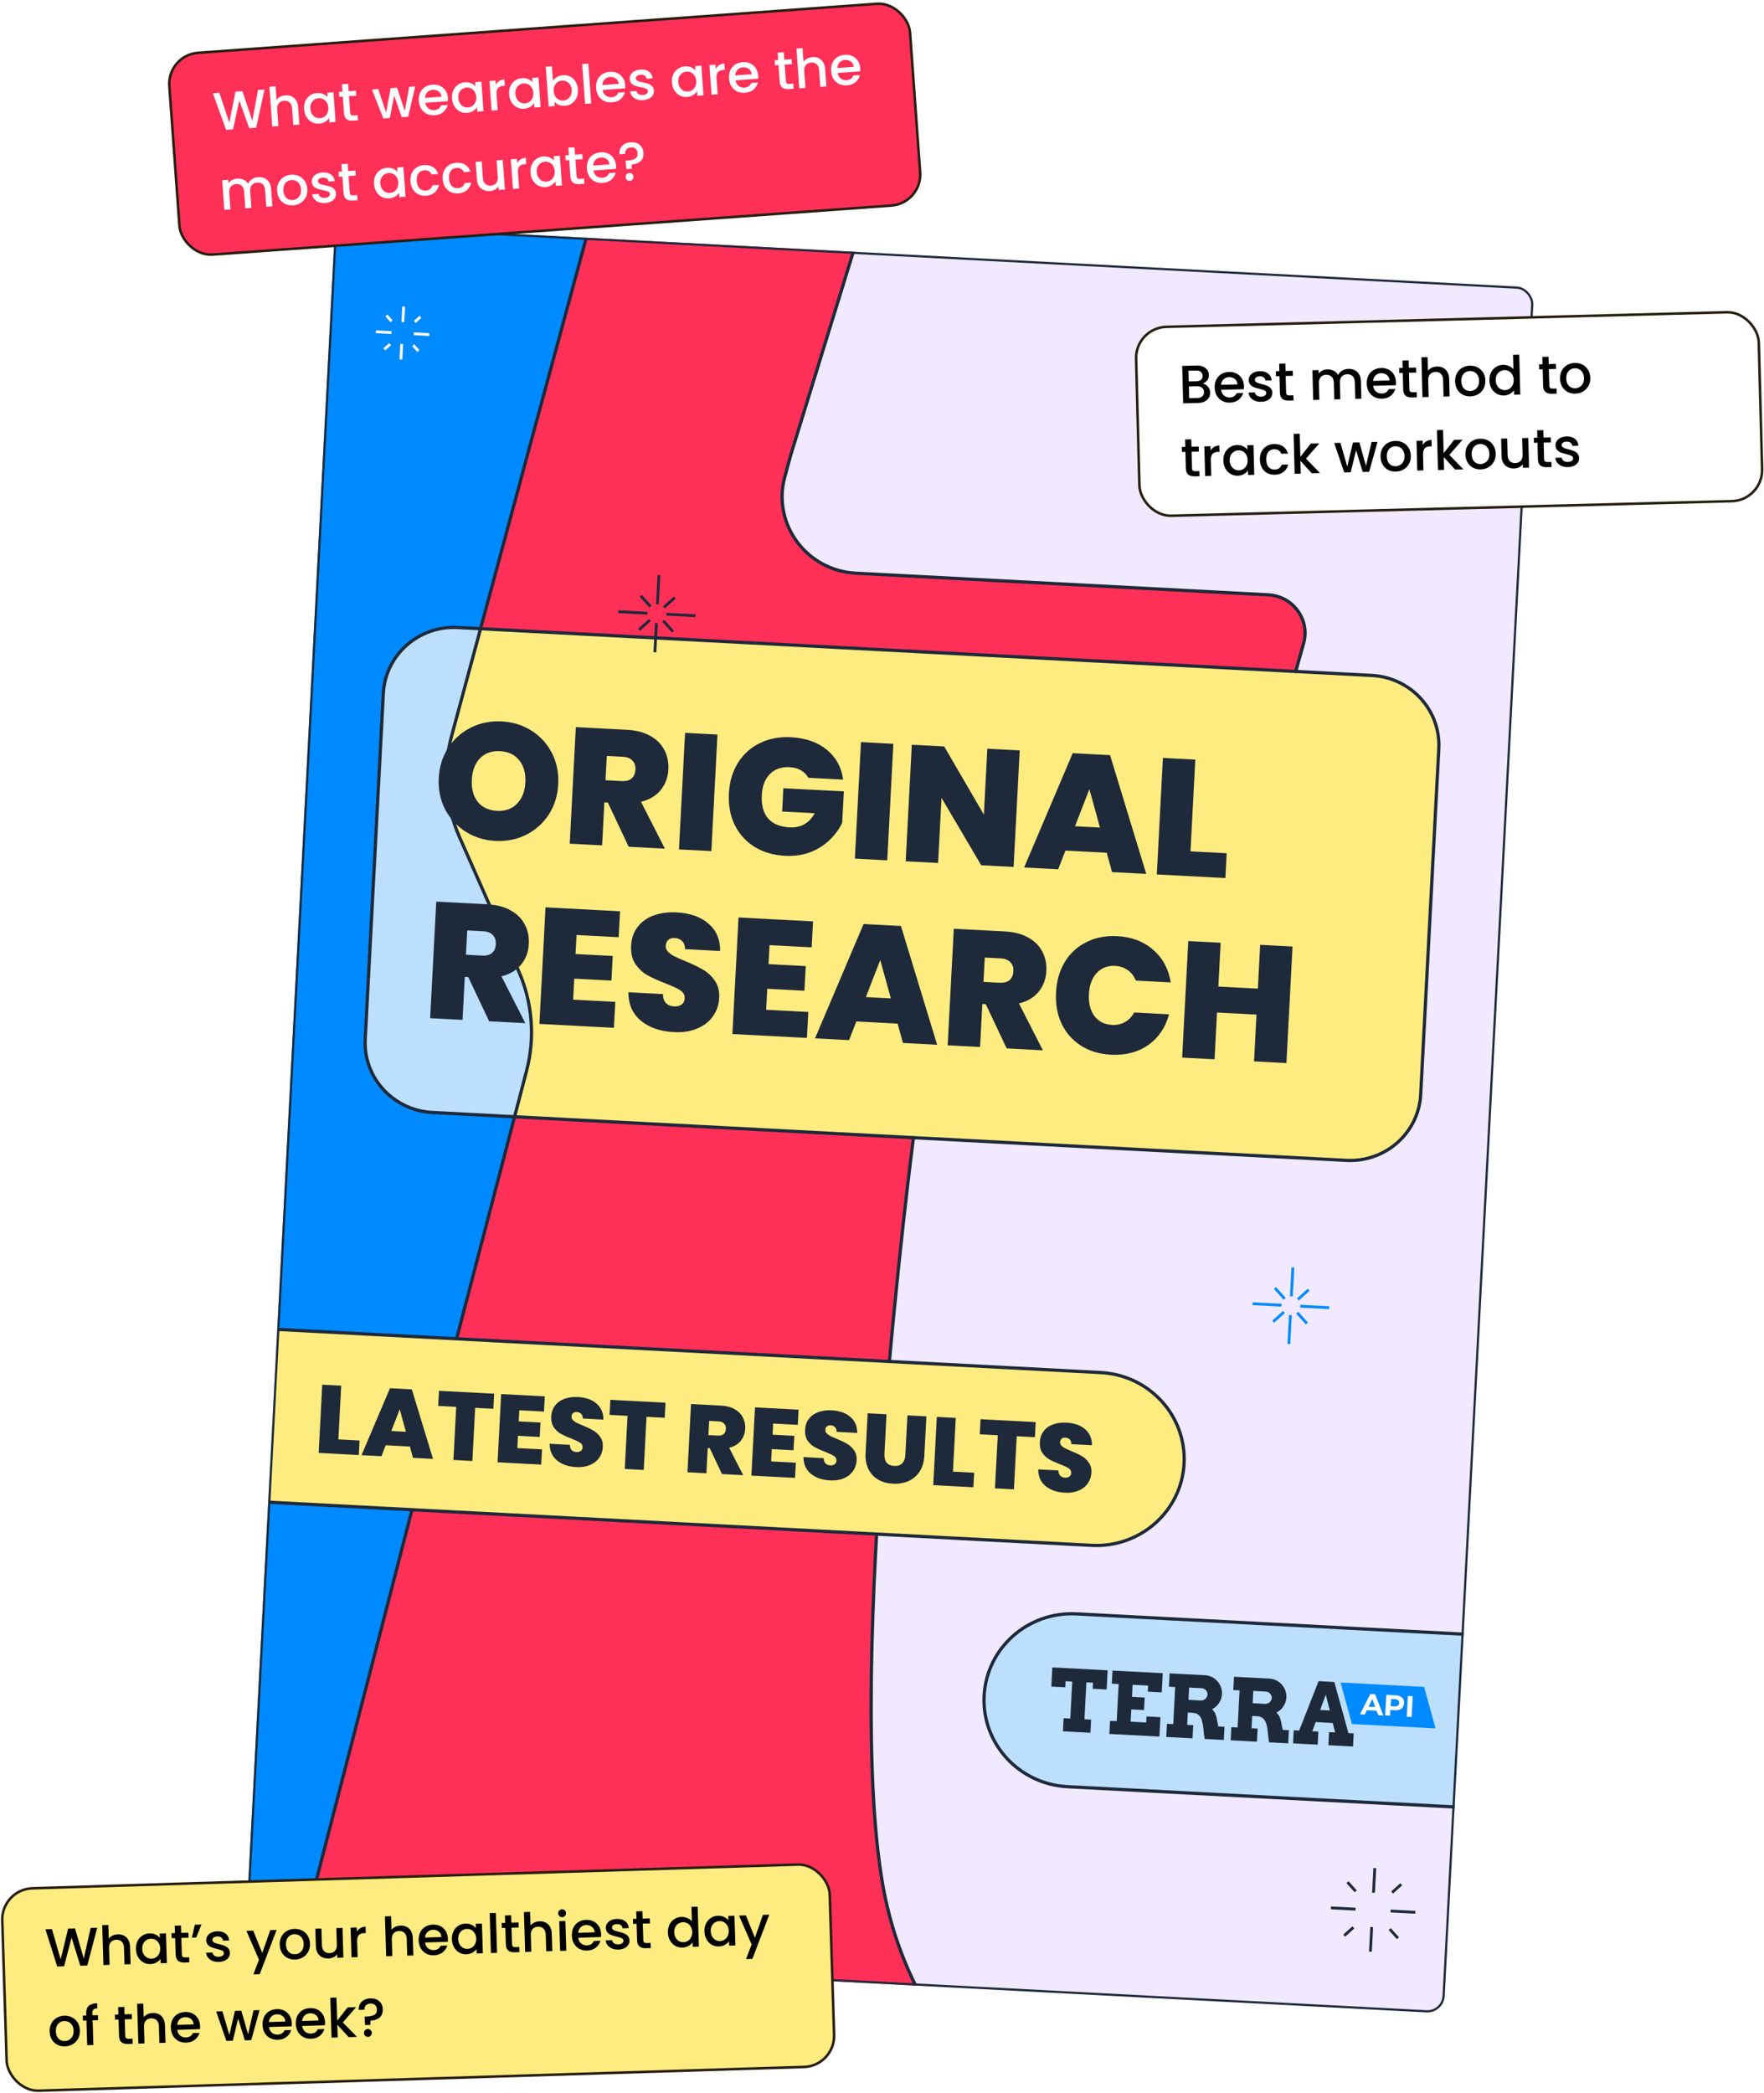
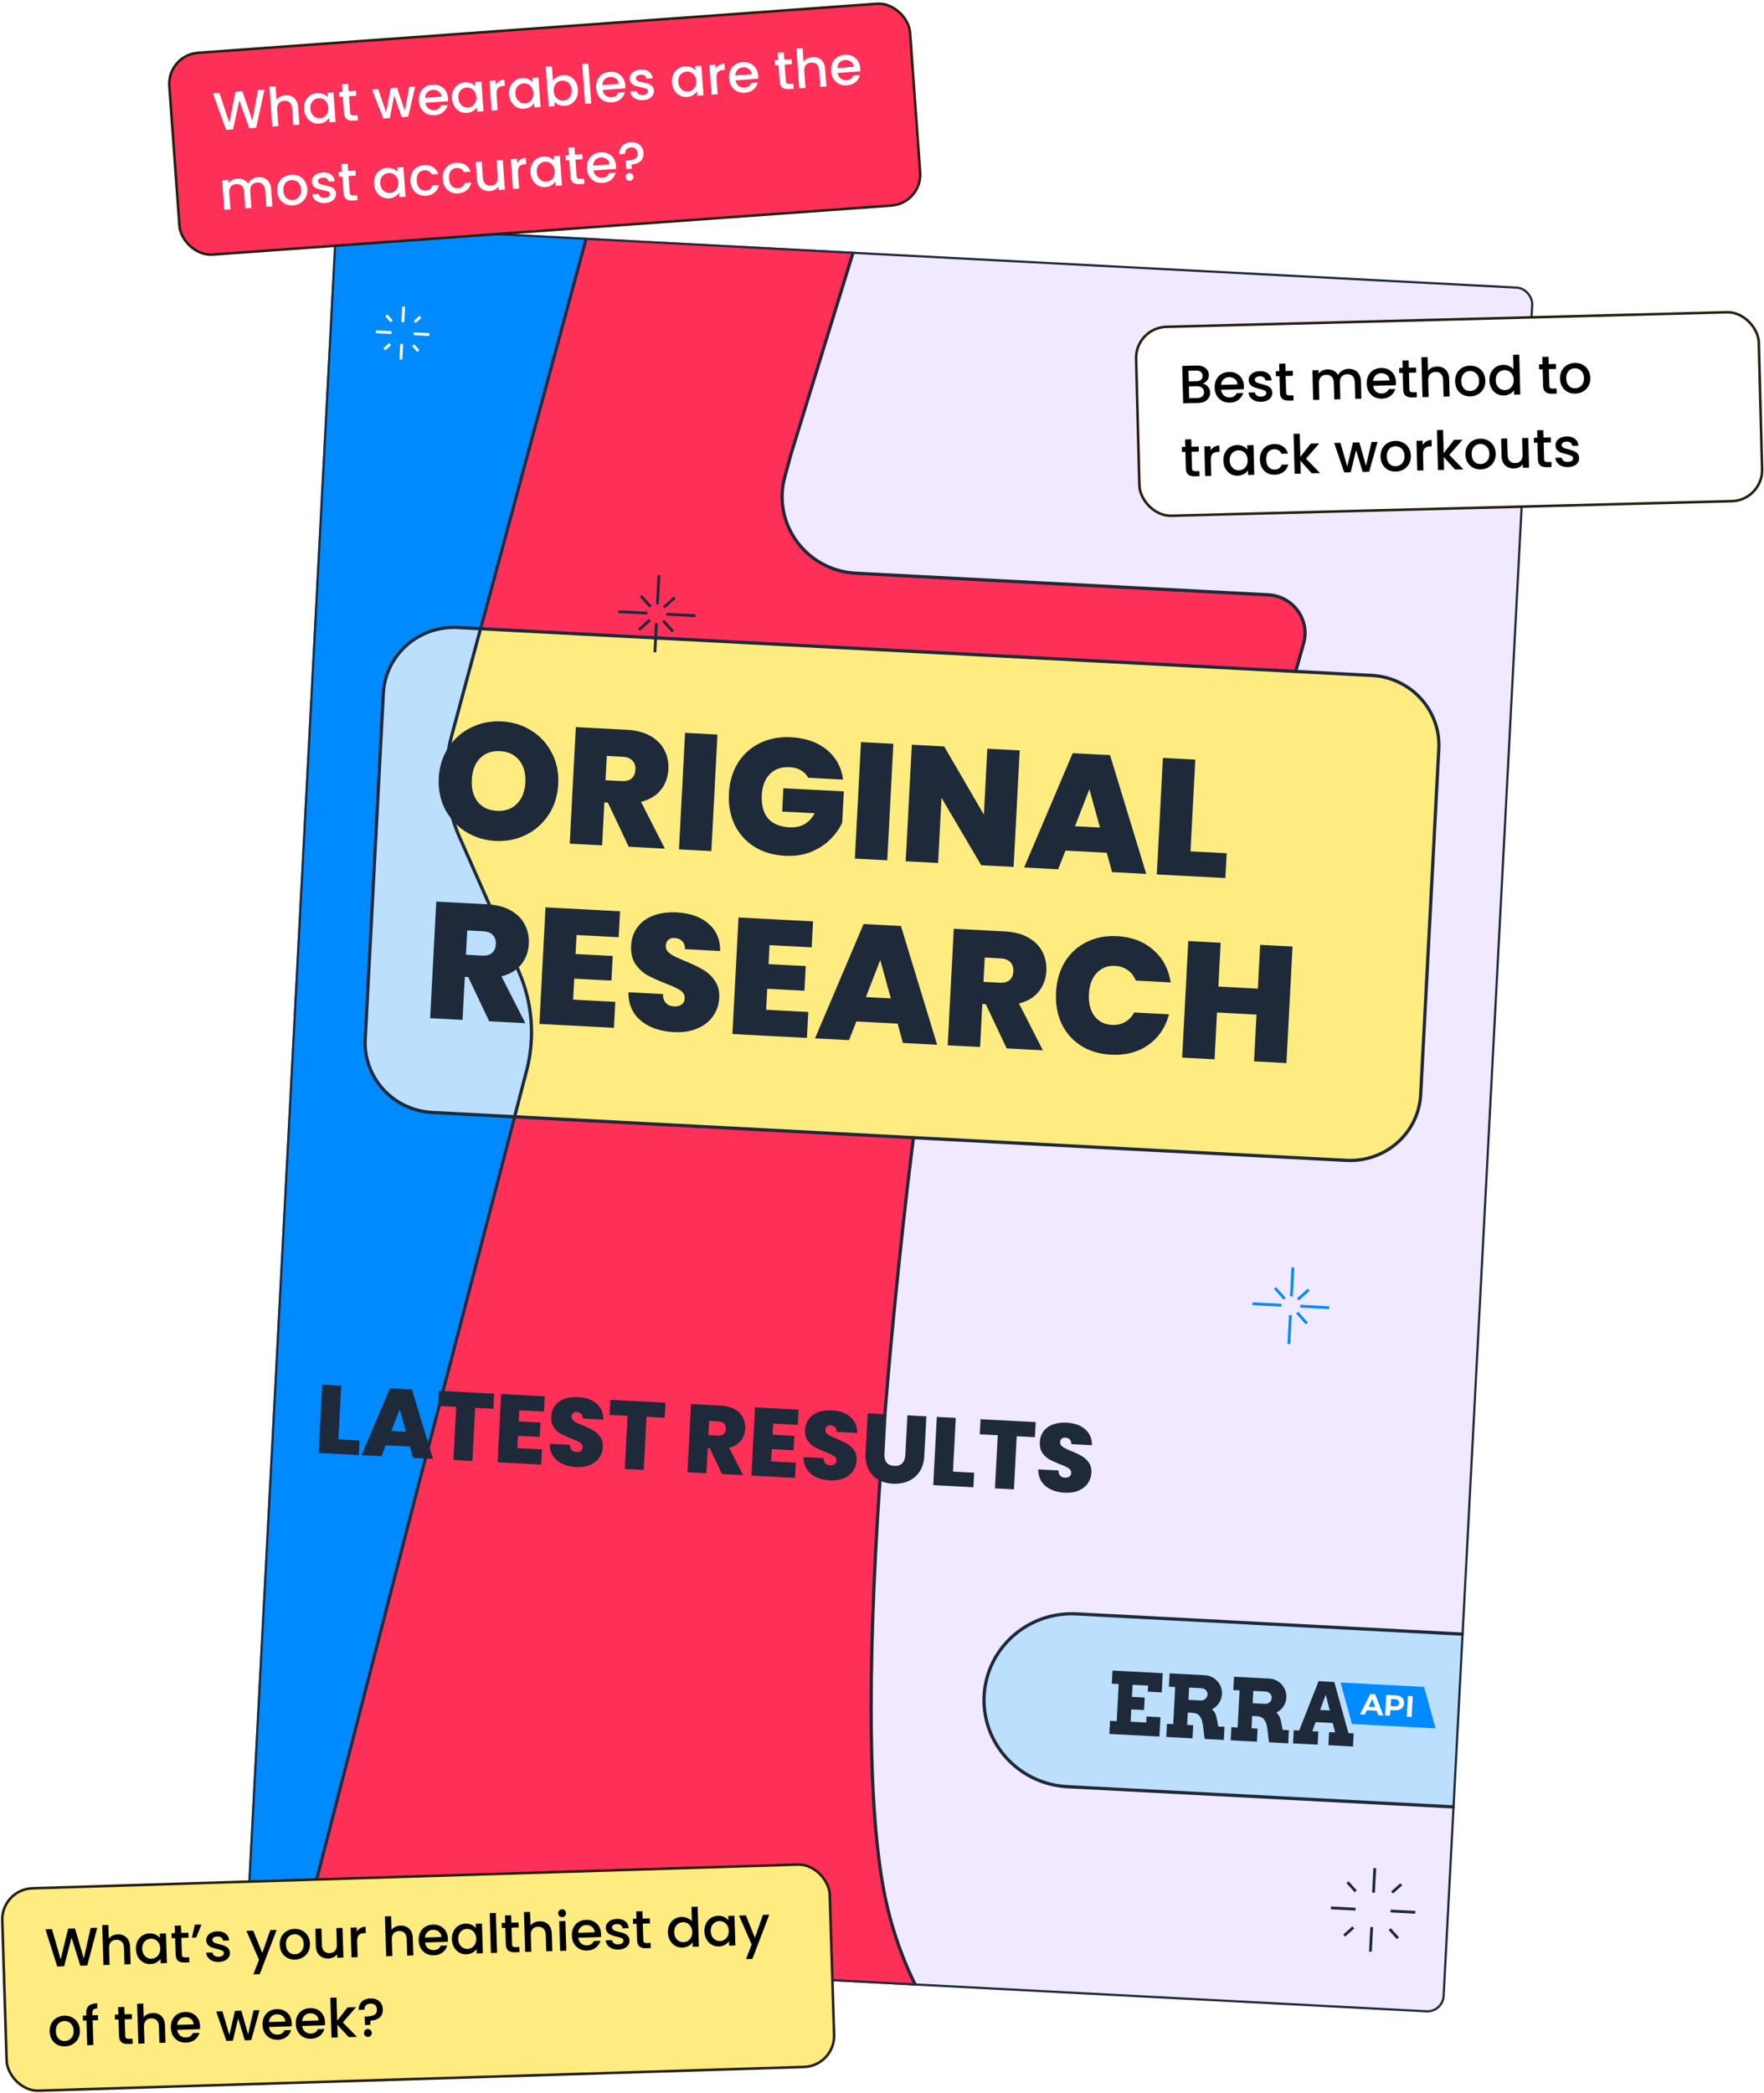
<svg xmlns="http://www.w3.org/2000/svg" width="554" height="657" viewBox="0 0 554 657" fill="none">
  <g clip-path="url(#clip0_311_4079)" filter="url(#filter0_d_311_4079)">
    <rect width="398.526" height="564.048" transform="matrix(0.999 0.052 -0.052 0.999 102.445 51.207)" fill="white" />
    <g clip-path="url(#clip1_311_4079)">
      <rect x="113.256" y="62.498" width="377.092" height="542.531" rx="5.436" transform="rotate(3 113.256 62.498)" fill="white" />
      <rect width="533.633" height="377.349" transform="matrix(-0.052 0.999 0.999 0.052 110.342 127.074)" fill="#F0E9FF" />
      <path d="M472.013 434.648L458.916 684.788C461.515 684.924 306.312 676.79 207.232 671.597L294.882 349.144L430.847 356.269C443.112 356.912 453.563 347.658 454.195 335.593L459.884 227.038C460.517 214.974 451.091 204.678 438.825 204.035L414.923 202.782L417.418 193.93C419.508 186.545 414.093 179.139 406.294 178.731L276.783 171.943C261.297 171.132 250.483 156.507 254.459 141.777L288.279 31.687L500.928 39.658L474.868 380.402L339.344 373.299C331.733 372.9 324.668 375.57 319.429 380.221C314.177 384.872 310.739 391.491 310.347 398.977C309.562 413.962 321.279 426.748 336.501 427.546L472.013 434.648Z" fill="#F0E9FF" />
      <path d="M406.29 178.729C414.078 179.137 419.492 186.543 417.415 193.928L414.92 202.78L159.03 189.37L203.509 25.338L288.692 29.802L254.456 141.774C250.48 156.505 261.293 171.13 276.779 171.941L406.29 178.729Z" fill="#FF3058" />
      <path d="M294.879 349.142C294.879 349.142 271.386 517.567 286.921 590.73C302.457 663.893 379.91 682.549 379.91 682.549C333.012 680.091 118.198 668.199 85.88 666.505L169.695 342.581L294.879 349.142Z" fill="#FF3058" />
      <path d="M459.883 227.037L454.194 335.592C453.562 347.656 443.111 356.911 430.846 356.268L294.881 349.142L169.71 342.582L173.451 328.249C176.18 317.808 175.283 306.768 170.92 296.873L152.359 254.844C147.939 244.822 147.075 233.635 149.923 223.089L159.034 189.345L414.923 202.756L438.826 204.009C451.077 204.676 460.516 214.972 459.883 227.037Z" fill="#FFEC80" />
      <path d="M170.92 296.886C175.296 306.781 176.181 317.82 173.451 328.261L169.711 342.595L143.758 341.234C131.493 340.592 122.067 330.296 122.699 318.231L128.389 209.664C129.021 197.599 139.471 188.345 151.737 188.988L159.033 189.37L149.923 223.113C147.075 233.66 147.926 244.846 152.359 254.868L170.92 296.886Z" fill="#BBDFFD" />
      <path d="M169.641 342.433L85.147 666.956C56.64 665.462 92.349 456.814 92.349 456.814L112.411 23.275L203.076 26.122L158.963 189.221L151.667 188.839C139.401 188.196 128.951 197.45 128.318 209.515L122.629 318.069C121.997 330.134 131.423 340.43 143.688 341.073L169.641 342.433Z" fill="#008AFF" />
      <path d="M85.464 666.971L139.121 459.288L169.64 342.456L173.381 328.122C176.111 317.682 175.226 306.642 170.85 296.747L152.289 254.717C147.857 244.695 147.005 233.508 149.854 222.962L158.964 189.219L174.868 130.309L203.46 24.871" stroke="#1E293A" stroke-width="1.019" stroke-linecap="round" stroke-linejoin="round" />
      <path d="M134.779 88.228L134.523 93.124" stroke="white" stroke-width="0.882" stroke-miterlimit="10" />
      <path d="M134.164 99.971L133.907 104.866" stroke="white" stroke-width="0.882" stroke-miterlimit="10" />
      <path d="M142.842 97.03L137.943 96.773" stroke="white" stroke-width="0.882" stroke-miterlimit="10" />
      <path d="M130.955 96.407L126.057 96.15" stroke="white" stroke-width="0.882" stroke-miterlimit="10" />
      <path d="M139.401 102.19L137.754 100.375" stroke="white" stroke-width="0.882" stroke-miterlimit="10" />
      <path d="M130.988 92.851L129.342 91.023" stroke="white" stroke-width="0.882" stroke-miterlimit="10" />
      <path d="M140.053 91.446L138.238 93.079" stroke="white" stroke-width="0.882" stroke-miterlimit="10" />
      <path d="M130.51 100.036L128.695 101.669" stroke="white" stroke-width="0.882" stroke-miterlimit="10" />
      <path d="M294.881 349.144C294.881 349.144 273.054 516.07 285.355 584.304C297.656 652.538 362.444 676.559 362.444 676.559L209.614 668.549L219.482 674.144" stroke="#1E293A" stroke-width="1.019" stroke-linecap="round" stroke-linejoin="round" />
      <path d="M414.925 202.783L417.42 193.931C419.497 186.545 414.083 179.139 406.296 178.731L276.785 171.944C261.299 171.132 250.485 156.508 254.461 141.777L256.369 134.73L287.932 32.304" stroke="#1E293A" stroke-width="1.019" stroke-linecap="round" stroke-linejoin="round" />
      <path d="M478.757 559.984L343.232 552.881C327.998 552.083 316.294 539.285 317.079 524.313C317.471 516.827 320.908 510.207 326.16 505.557C331.412 500.906 338.464 498.236 346.075 498.635L481.587 505.736" fill="#BBDFFD" />
      <path d="M478.757 559.984L343.232 552.881C327.998 552.083 316.294 539.285 317.079 524.313C317.471 516.827 320.908 510.207 326.16 505.557C331.412 500.906 338.464 498.236 346.075 498.635L481.587 505.736" stroke="#1E293A" stroke-width="1.019" stroke-linecap="round" stroke-linejoin="round" />
      <path d="M439.77 578.436L439.365 586.163" stroke="#1E293A" stroke-width="0.882" stroke-miterlimit="10" />
      <path d="M438.799 596.947L438.394 604.674" stroke="#1E293A" stroke-width="0.882" stroke-miterlimit="10" />
      <path d="M452.478 592.313L444.746 591.908" stroke="#1E293A" stroke-width="0.882" stroke-miterlimit="10" />
      <path d="M433.727 591.331L425.994 590.926" stroke="#1E293A" stroke-width="0.882" stroke-miterlimit="10" />
      <path d="M447.04 600.459L444.449 597.584" stroke="#1E293A" stroke-width="0.882" stroke-miterlimit="10" />
      <path d="M433.782 585.732L431.191 582.857" stroke="#1E293A" stroke-width="0.882" stroke-miterlimit="10" />
      <path d="M448.079 583.516L445.203 586.105" stroke="#1E293A" stroke-width="0.882" stroke-miterlimit="10" />
      <path d="M433.036 597.048L430.16 599.636" stroke="#1E293A" stroke-width="0.882" stroke-miterlimit="10" />
-       <path d="M338.185 521.458L342.559 521.688L342.658 519.787L344.75 519.896L344.451 525.599L344.142 531.491L342.051 531.381L341.835 535.499L346.145 535.725L350.456 535.951L350.672 531.833L348.58 531.723L348.889 525.831L349.187 520.129L351.279 520.239L351.18 522.139L355.554 522.369L355.869 516.35L338.5 515.439L338.185 521.458Z" fill="#1E293A" />
      <path d="M357.238 520.549L359.33 520.659L358.719 532.316L356.627 532.207L356.411 536.325L372.132 537.149L372.451 531.067L368.077 530.837L367.977 532.738L363.096 532.482L363.299 528.618L367.293 528.827L367.498 524.899L363.505 524.689L363.704 520.888L368.585 521.144L368.486 523.045L372.859 523.274L373.175 517.255L357.391 516.428L357.175 520.546L357.238 520.549Z" fill="#1E293A" />
      <path d="M390.606 533.926C389.999 530.972 389.998 529.765 388.66 528.615C388.727 528.555 388.79 528.558 388.793 528.495C390.495 527.567 391.665 525.85 391.772 523.822C391.934 520.718 389.532 518.051 386.425 517.888L381.164 517.612L379.072 517.503L375.332 517.307L375.113 521.488L376 521.535L377.078 521.591L376.773 527.42L376.467 533.249L374.502 533.146L374.286 537.264L382.527 537.696L382.743 533.578L380.841 533.478L380.927 531.831L381.044 529.613L382.438 529.686C384.403 529.789 385.561 530.739 385.932 534.571C386.053 535.911 386.233 537.318 386.287 537.512L386.33 537.895L389.246 538.048L392.352 538.211L392.568 534.093L390.603 533.99L390.606 533.926ZM385.183 525.828L381.253 525.622L381.455 521.757L385.385 521.963C386.463 522.019 387.304 522.953 387.251 523.967C387.131 525.04 386.197 525.881 385.183 525.828Z" fill="#1E293A" />
      <path d="M410.829 534.985C410.221 532.031 410.221 530.823 408.883 529.673C408.949 529.613 409.013 529.617 409.016 529.553C410.717 528.626 411.888 526.908 411.994 524.881C412.157 521.777 409.754 519.109 406.648 518.947L401.387 518.671L399.295 518.561L395.555 518.365L395.336 522.547L396.223 522.593L397.301 522.65L396.995 528.479L396.69 534.307L394.725 534.204L394.509 538.322L402.75 538.754L402.965 534.636L401.064 534.537L401.15 532.889L401.266 530.672L402.661 530.745C404.626 530.848 405.784 531.798 406.155 535.629C406.276 536.97 406.456 538.377 406.51 538.57L406.553 538.954L409.469 539.107L412.575 539.269L412.791 535.151L410.826 535.048L410.829 534.985ZM405.342 526.883L401.412 526.677L401.615 522.812L405.545 523.018C406.622 523.075 407.463 524.008 407.41 525.022C407.354 526.099 406.42 526.939 405.342 526.883Z" fill="#1E293A" />
      <path d="M431.493 536.067L427.058 520.015L424.586 519.886L422.114 519.756L416.025 535.256L414.314 535.166L414.098 539.285L418.028 539.49L421.832 539.69L422.048 535.572L420.146 535.472L421.186 532.604L426.574 532.886L427.309 535.847L425.407 535.748L425.191 539.866L428.995 540.065L432.925 540.271L433.141 536.153L431.493 536.067ZM422.593 528.802C422.593 528.802 424.367 524.067 424.37 524.004L425.636 528.962L422.593 528.802Z" fill="#1E293A" />
      <path d="M458.842 534.58L455.265 521.559L429.021 520.184L432.598 533.204L458.842 534.58Z" fill="#008AFF" />
      <path d="M440.317 529.034L437.274 528.874L436.631 530.238L435.109 530.159L438.367 523.786L439.889 523.865L442.462 530.544L440.878 530.461L440.317 529.034ZM439.869 527.867L438.985 525.343L437.841 527.76L439.869 527.867Z" fill="white" />
      <path d="M447.736 524.531C448.169 524.745 448.473 525.015 448.707 525.408C448.94 525.802 448.984 526.185 448.957 526.692C448.931 527.199 448.784 527.572 448.574 527.943C448.3 528.309 447.97 528.546 447.517 528.713C447.063 528.88 446.552 528.917 445.982 528.887L444.651 528.817L444.558 530.591L443.036 530.511L443.375 524.049L446.228 524.198C446.861 524.232 447.302 524.318 447.736 524.531ZM447.012 527.416C447.276 527.239 447.416 526.992 447.436 526.612C447.456 526.232 447.342 525.972 447.099 525.769C446.855 525.565 446.545 525.422 446.101 525.399L444.897 525.336L444.777 527.616L445.982 527.68C446.425 527.703 446.812 527.596 447.012 527.416Z" fill="white" />
      <path d="M450.158 524.404L451.68 524.484L451.338 531.01L449.816 530.93L450.158 524.404Z" fill="white" />
      <path d="M214.945 172.537L214.466 181.686" stroke="#1E293A" stroke-width="0.882" stroke-miterlimit="10" />
      <path d="M214.154 187.613L213.675 196.762" stroke="#1E293A" stroke-width="0.882" stroke-miterlimit="10" />
      <path d="M226.436 185.293L217.268 184.812" stroke="#1E293A" stroke-width="0.882" stroke-miterlimit="10" />
      <path d="M211.337 184.501L202.182 184.021" stroke="#1E293A" stroke-width="0.882" stroke-miterlimit="10" />
      <path d="M219.358 190.263L216.291 186.859" stroke="#1E293A" stroke-width="0.882" stroke-miterlimit="10" />
      <path d="M212.317 182.445L209.25 179.041" stroke="#1E293A" stroke-width="0.882" stroke-miterlimit="10" />
      <path d="M219.916 179.601L216.51 182.666" stroke="#1E293A" stroke-width="0.882" stroke-miterlimit="10" />
      <path d="M212.098 186.636L208.692 189.701" stroke="#1E293A" stroke-width="0.882" stroke-miterlimit="10" />
      <path d="M414.911 202.78L438.813 204.033C451.078 204.676 460.504 214.972 459.872 227.036L454.183 335.591C453.55 347.655 443.1 356.91 430.834 356.267L294.882 349.142L169.711 342.582L143.759 341.222C131.493 340.579 122.067 330.283 122.7 318.219L128.389 209.664C129.021 197.599 139.471 188.345 151.737 188.988L159.033 189.37L414.911 202.78Z" stroke="#1E293A" stroke-width="1.019" stroke-linecap="round" stroke-linejoin="round" />
-       <path d="M59.642 461.863L350.873 477.126C366.107 477.924 379.085 466.42 379.87 451.448C380.262 443.962 377.535 437.019 372.798 431.845C368.061 426.671 361.327 423.278 353.716 422.879L62.498 407.617" fill="#FFEC80" stroke="#1E293A" stroke-width="1.019" stroke-linecap="round" stroke-linejoin="round" />
      <path d="M114.274 443.858L120.927 444.206L120.688 448.763L108.081 448.102L109.203 426.685L115.157 426.997L114.274 443.858ZM136.736 446.101L129.141 445.703L127.803 449.136L121.545 448.808L130.475 427.8L137.341 428.16L143.995 449.985L137.707 449.655L136.736 446.101ZM135.486 441.466L133.54 434.419L130.899 441.226L135.486 441.466ZM163.19 429.514L162.942 434.253L157.23 433.954L156.356 450.632L150.402 450.32L151.276 433.642L145.625 433.346L145.874 428.607L163.19 429.514ZM171.097 434.711L170.914 438.205L177.749 438.563L177.512 443.09L170.677 442.731L170.475 446.59L178.221 446.996L177.971 451.765L164.27 451.047L165.393 429.63L179.094 430.348L178.844 435.117L171.097 434.711ZM188.983 452.556C186.492 452.425 184.478 451.73 182.939 450.472C181.402 449.193 180.63 447.447 180.624 445.233L186.974 445.566C186.995 446.318 187.189 446.877 187.556 447.241C187.923 447.606 188.41 447.804 189.018 447.836C189.564 447.864 190.017 447.756 190.375 447.511C190.754 447.246 190.957 446.871 190.982 446.385C191.015 445.757 190.747 445.256 190.178 444.881C189.608 444.506 188.677 444.071 187.383 443.577C186.01 443.037 184.899 442.532 184.05 442.062C183.223 441.571 182.507 440.894 181.902 440.03C181.319 439.146 181.063 438.026 181.134 436.669C181.206 435.292 181.612 434.135 182.352 433.199C183.092 432.243 184.083 431.544 185.325 431.101C186.567 430.658 187.957 430.477 189.497 430.558C191.988 430.688 193.942 431.38 195.359 432.632C196.797 433.865 197.511 435.537 197.502 437.649L191.031 437.31C191.045 436.661 190.868 436.164 190.5 435.82C190.153 435.476 189.685 435.29 189.098 435.259C188.652 435.235 188.281 435.348 187.984 435.596C187.686 435.845 187.525 436.212 187.499 436.698C187.478 437.103 187.611 437.466 187.899 437.785C188.208 438.086 188.59 438.36 189.044 438.607C189.499 438.834 190.174 439.133 191.069 439.505C192.401 440.042 193.491 440.566 194.337 441.078C195.205 441.57 195.931 442.248 196.515 443.111C197.121 443.955 197.391 445.005 197.325 446.26C197.258 447.536 196.874 448.664 196.173 449.642C195.492 450.622 194.529 451.374 193.283 451.897C192.057 452.422 190.624 452.641 188.983 452.556ZM217.006 432.335L216.758 437.074L211.047 436.775L210.172 453.453L204.218 453.141L205.092 436.463L199.442 436.166L199.69 431.427L217.006 432.335ZM234.747 454.741L230.908 446.619L230.27 446.586L229.856 454.484L223.901 454.172L225.024 432.755L234.411 433.247C236.133 433.337 237.575 433.717 238.738 434.388C239.902 435.037 240.76 435.905 241.313 436.99C241.866 438.055 242.109 439.235 242.041 440.531C241.965 441.99 241.492 443.254 240.624 444.326C239.776 445.378 238.571 446.097 237.007 446.482L241.4 455.089L234.747 454.741ZM230.483 442.515L233.43 442.669C234.24 442.712 234.858 442.551 235.283 442.188C235.708 441.824 235.94 441.278 235.978 440.549C236.014 439.86 235.83 439.312 235.424 438.905C235.041 438.479 234.454 438.245 233.664 438.204L230.717 438.049L230.483 442.515ZM250.813 438.889L250.63 442.383L257.465 442.741L257.228 447.267L250.393 446.909L250.19 450.767L257.937 451.173L257.687 455.943L243.986 455.225L245.109 433.808L258.81 434.526L258.56 439.295L250.813 438.889ZM268.699 456.733C266.208 456.603 264.193 455.908 262.655 454.65C261.118 453.371 260.346 451.625 260.34 449.411L266.689 449.743C266.711 450.496 266.905 451.054 267.272 451.419C267.639 451.783 268.126 451.981 268.733 452.013C269.28 452.042 269.733 451.934 270.091 451.688C270.47 451.424 270.673 451.049 270.698 450.563C270.731 449.935 270.463 449.433 269.893 449.058C269.324 448.683 268.392 448.249 267.098 447.754C265.725 447.215 264.614 446.71 263.766 446.239C262.939 445.749 262.223 445.072 261.618 444.208C261.035 443.324 260.779 442.204 260.85 440.847C260.922 439.47 261.328 438.313 262.067 437.377C262.808 436.421 263.799 435.721 265.041 435.279C266.283 434.836 267.673 434.655 269.212 434.736C271.703 434.866 273.657 435.558 275.074 436.81C276.513 438.043 277.227 439.715 277.218 441.827L270.747 441.487C270.761 440.838 270.584 440.342 270.216 439.997C269.868 439.654 269.401 439.467 268.814 439.436C268.368 439.413 267.997 439.526 267.699 439.774C267.402 440.023 267.241 440.39 267.215 440.876C267.194 441.281 267.327 441.643 267.615 441.963C267.924 442.263 268.306 442.537 268.76 442.785C269.215 443.011 269.89 443.311 270.784 443.683C272.117 444.22 273.206 444.744 274.053 445.255C274.921 445.748 275.647 446.425 276.231 447.289C276.837 448.133 277.107 449.182 277.041 450.438C276.974 451.714 276.59 452.841 275.889 453.82C275.208 454.8 274.244 455.552 272.998 456.075C271.773 456.6 270.34 456.819 268.699 456.733ZM286.423 435.973L285.772 448.398C285.712 449.552 285.928 450.457 286.422 451.113C286.936 451.769 287.74 452.126 288.833 452.183C289.927 452.241 290.764 451.97 291.343 451.371C291.944 450.752 292.275 449.876 292.334 448.742L292.985 436.317L298.94 436.629L298.288 449.054C298.186 451.018 297.682 452.678 296.779 454.031C295.876 455.365 294.687 456.349 293.212 456.982C291.758 457.596 290.161 457.858 288.419 457.767C286.677 457.675 285.136 457.249 283.795 456.489C282.475 455.709 281.456 454.609 280.738 453.191C280.041 451.773 279.744 450.072 279.848 448.087L280.499 435.662L286.423 435.973ZM307.289 453.973L313.942 454.322L313.703 458.879L301.096 458.218L302.218 436.8L308.172 437.113L307.289 453.973ZM333.272 438.428L333.024 443.167L327.312 442.868L326.438 459.546L320.484 459.234L321.358 442.556L315.707 442.26L315.956 437.52L333.272 438.428ZM342.422 460.597C339.931 460.466 337.916 459.772 336.378 458.513C334.841 457.235 334.069 455.488 334.063 453.274L340.412 453.607C340.434 454.36 340.628 454.918 340.995 455.283C341.362 455.647 341.849 455.845 342.456 455.877C343.003 455.906 343.456 455.797 343.814 455.552C344.193 455.288 344.396 454.912 344.421 454.426C344.454 453.799 344.186 453.297 343.616 452.922C343.047 452.547 342.115 452.112 340.821 451.618C339.448 451.079 338.337 450.574 337.489 450.103C336.662 449.613 335.946 448.936 335.341 448.071C334.758 447.188 334.502 446.067 334.573 444.711C334.645 443.333 335.051 442.177 335.79 441.241C336.531 440.284 337.522 439.585 338.764 439.142C340.006 438.7 341.396 438.519 342.935 438.599C345.426 438.73 347.38 439.421 348.797 440.673C350.236 441.906 350.95 443.579 350.941 445.69L344.47 445.351C344.484 444.702 344.307 444.205 343.939 443.861C343.591 443.518 343.124 443.331 342.537 443.3C342.091 443.277 341.72 443.389 341.422 443.638C341.125 443.886 340.964 444.253 340.938 444.739C340.917 445.145 341.05 445.507 341.338 445.827C341.647 446.127 342.029 446.401 342.483 446.648C342.938 446.875 343.613 447.175 344.507 447.546C345.84 448.083 346.929 448.607 347.776 449.119C348.644 449.611 349.37 450.289 349.954 451.152C350.56 451.996 350.83 453.046 350.764 454.302C350.697 455.578 350.313 456.705 349.612 457.684C348.931 458.663 347.967 459.415 346.721 459.939C345.496 460.464 344.063 460.683 342.422 460.597Z" fill="#1E293A" />
      <path d="M163.602 255.988C160.176 255.808 157.07 254.847 154.281 253.105C151.495 251.329 149.328 248.977 147.782 246.052C146.272 243.093 145.611 239.814 145.799 236.216C145.988 232.618 146.987 229.444 148.796 226.694C150.642 223.911 153.043 221.799 155.998 220.358C158.953 218.917 162.143 218.286 165.568 218.466C169.028 218.647 172.135 219.608 174.888 221.348C177.677 223.09 179.826 225.44 181.336 228.399C182.848 231.323 183.51 234.584 183.321 238.183C183.133 241.781 182.133 244.972 180.322 247.757C178.512 250.507 176.129 252.62 173.172 254.095C170.217 255.536 167.027 256.167 163.602 255.988ZM164.097 246.542C166.692 246.678 168.777 245.938 170.354 244.32C171.965 242.705 172.845 240.478 172.994 237.641C173.146 234.735 172.505 232.412 171.069 230.671C169.67 228.898 167.673 227.943 165.079 227.807C162.449 227.669 160.346 228.409 158.769 230.026C157.195 231.609 156.331 233.854 156.179 236.76C156.028 239.632 156.653 241.954 158.051 243.728C159.452 245.466 161.467 246.404 164.097 246.542ZM205.456 257.817L198.898 243.943L197.808 243.886L197.101 257.379L186.929 256.846L188.846 220.258L204.882 221.098C207.823 221.252 210.287 221.902 212.274 223.047C214.263 224.157 215.729 225.639 216.673 227.493C217.618 229.312 218.033 231.328 217.917 233.543C217.786 236.034 216.979 238.194 215.496 240.025C214.048 241.822 211.989 243.05 209.318 243.708L216.822 258.413L205.456 257.817ZM198.172 236.931L203.206 237.195C204.59 237.268 205.645 236.993 206.372 236.372C207.098 235.751 207.494 234.818 207.559 233.572C207.621 232.396 207.306 231.46 206.614 230.765C205.958 230.036 204.955 229.637 203.606 229.566L198.572 229.302L198.172 236.931ZM233.329 222.589L231.412 259.177L221.24 258.644L223.157 222.056L233.329 222.589ZM261.845 236.157C261.308 235.157 260.534 234.371 259.523 233.798C258.547 233.226 257.367 232.904 255.983 232.831C253.422 232.697 251.355 233.422 249.78 235.004C248.24 236.589 247.396 238.782 247.25 241.585C247.085 244.733 247.737 247.179 249.207 248.921C250.713 250.631 252.971 251.564 255.981 251.722C259.545 251.909 262.172 250.433 263.863 247.295L253.64 246.76L254.023 239.442L273.018 240.437L272.501 250.298C271.604 252.194 270.332 253.949 268.686 255.562C267.075 257.178 265.064 258.478 262.653 259.461C260.244 260.411 257.535 260.806 254.525 260.649C250.857 260.456 247.646 259.508 244.89 257.802C242.171 256.064 240.107 253.752 238.697 250.868C237.323 247.951 236.731 244.677 236.922 241.044C237.11 237.445 238.039 234.285 239.709 231.562C241.414 228.807 243.709 226.724 246.593 225.314C249.479 223.869 252.756 223.243 256.423 223.435C261.025 223.676 264.773 224.983 267.667 227.355C270.561 229.727 272.27 232.852 272.796 236.731L261.845 236.157ZM288.572 225.484L286.655 262.072L276.483 261.539L278.4 224.951L288.572 225.484ZM326.337 264.152L316.165 263.619L303.691 242.461L302.619 262.909L292.447 262.376L294.365 225.788L304.537 226.321L316.997 247.738L318.082 227.031L328.254 227.564L326.337 264.152ZM355.59 259.7L342.616 259.02L340.331 264.885L329.64 264.325L344.895 228.436L356.624 229.051L367.992 266.335L357.25 265.772L355.59 259.7ZM353.455 251.783L350.131 239.743L345.619 251.372L353.455 251.783ZM381.888 259.257L393.253 259.853L392.845 267.638L371.308 266.509L373.225 229.921L383.397 230.454L381.888 259.257ZM161.624 312.598L155.065 298.724L153.975 298.667L153.268 312.16L143.096 311.627L145.014 275.039L161.05 275.879C163.991 276.034 166.455 276.683 168.442 277.828C170.43 278.938 171.897 280.42 172.84 282.274C173.786 284.093 174.201 286.109 174.085 288.324C173.954 290.815 173.147 292.976 171.663 294.806C170.216 296.604 168.157 297.831 165.486 298.489L172.989 313.194L161.624 312.598ZM154.34 291.712L159.374 291.976C160.758 292.049 161.813 291.774 162.539 291.153C163.266 290.532 163.662 289.599 163.727 288.353C163.789 287.177 163.473 286.241 162.781 285.546C162.126 284.817 161.123 284.418 159.774 284.347L154.74 284.083L154.34 291.712ZM189.07 285.518L188.757 291.486L200.434 292.098L200.029 299.831L188.352 299.219L188.006 305.81L201.24 306.504L200.813 314.652L177.408 313.425L179.325 276.837L202.731 278.064L202.304 286.212L189.07 285.518ZM219.626 316.002C215.37 315.779 211.928 314.592 209.3 312.443C206.674 310.258 205.356 307.275 205.346 303.492L216.192 304.061C216.229 305.347 216.561 306.301 217.187 306.923C217.814 307.546 218.646 307.884 219.684 307.939C220.618 307.988 221.391 307.803 222.003 307.384C222.651 306.932 222.997 306.291 223.04 305.461C223.096 304.388 222.638 303.531 221.666 302.891C220.693 302.25 219.102 301.507 216.891 300.663C214.545 299.742 212.648 298.879 211.198 298.075C209.785 297.237 208.562 296.08 207.529 294.604C206.532 293.095 206.095 291.181 206.216 288.863C206.34 286.51 207.033 284.534 208.296 282.935C209.562 281.301 211.255 280.106 213.376 279.35C215.497 278.594 217.873 278.285 220.502 278.423C224.758 278.646 228.096 279.827 230.516 281.966C232.973 284.072 234.194 286.929 234.178 290.536L223.124 289.957C223.148 288.848 222.845 288 222.217 287.412C221.623 286.825 220.824 286.506 219.821 286.453C219.06 286.413 218.425 286.606 217.917 287.03C217.409 287.454 217.134 288.082 217.09 288.912C217.054 289.604 217.282 290.223 217.774 290.769C218.302 291.283 218.954 291.751 219.73 292.173C220.507 292.561 221.66 293.072 223.188 293.707C225.464 294.625 227.325 295.52 228.772 296.394C230.254 297.235 231.494 298.393 232.493 299.867C233.527 301.309 233.988 303.103 233.876 305.248C233.762 307.428 233.106 309.353 231.908 311.025C230.745 312.699 229.099 313.983 226.97 314.878C224.876 315.774 222.428 316.149 219.626 316.002ZM249.685 288.695L249.372 294.663L261.049 295.275L260.644 303.008L248.967 302.396L248.622 308.987L261.855 309.681L261.428 317.829L238.023 316.602L239.94 280.014L263.346 281.241L262.919 289.388L249.685 288.695ZM289.914 313.337L276.94 312.657L274.655 318.522L263.964 317.961L279.219 282.072L290.948 282.687L302.316 319.971L291.573 319.408L289.914 313.337ZM287.779 305.419L284.455 293.379L279.942 305.008L287.779 305.419ZM324.159 321.116L317.601 307.242L316.511 307.185L315.804 320.678L305.632 320.145L307.549 283.557L323.586 284.398C326.526 284.552 328.99 285.201 330.977 286.346C332.966 287.456 334.432 288.938 335.376 290.792C336.321 292.611 336.736 294.627 336.62 296.842C336.489 299.333 335.682 301.494 334.199 303.324C332.751 305.122 330.692 306.349 328.021 307.007L335.525 321.712L324.159 321.116ZM316.875 300.23L321.909 300.494C323.293 300.567 324.348 300.293 325.075 299.671C325.801 299.05 326.197 298.117 326.262 296.871C326.324 295.695 326.009 294.759 325.317 294.064C324.661 293.335 323.658 292.936 322.309 292.865L317.275 292.601L316.875 300.23ZM339.66 303.506C339.849 299.908 340.76 296.747 342.395 294.022C344.066 291.265 346.326 289.18 349.176 287.768C352.027 286.322 355.252 285.693 358.85 285.881C363.417 286.121 367.193 287.55 370.178 290.17C373.165 292.755 374.999 296.164 375.679 300.398L364.729 299.824C364.144 298.406 363.282 297.302 362.144 296.514C361.04 295.728 359.727 295.295 358.205 295.215C355.852 295.092 353.922 295.84 352.415 297.461C350.944 299.05 350.135 301.245 349.988 304.047C349.839 306.885 350.412 309.187 351.708 310.955C353.039 312.69 354.881 313.619 357.234 313.742C358.756 313.822 360.107 313.529 361.287 312.862C362.502 312.197 363.474 311.19 364.204 309.84L375.154 310.414C374.035 314.554 371.854 317.77 368.612 320.063C365.371 322.322 361.467 323.332 356.9 323.092C353.302 322.904 350.159 321.958 347.473 320.256C344.789 318.52 342.759 316.21 341.383 313.328C340.044 310.413 339.47 307.139 339.66 303.506ZM413.937 289.133L412.019 325.721L401.847 325.188L402.617 310.5L390.213 309.85L389.444 324.538L379.272 324.004L381.189 287.416L391.361 287.95L390.641 301.702L403.044 302.353L403.765 288.6L413.937 289.133Z" fill="#1E293A" />
      <path d="M414.047 389.865L413.57 398.956" stroke="#008BFF" stroke-width="0.882" stroke-miterlimit="10" />
      <path d="M413.262 404.838L412.786 413.916" stroke="#008BFF" stroke-width="0.882" stroke-miterlimit="10" />
      <path d="M425.446 402.519L416.363 402.043" stroke="#008BFF" stroke-width="0.882" stroke-miterlimit="10" />
      <path d="M410.479 401.738L401.396 401.262" stroke="#008BFF" stroke-width="0.882" stroke-miterlimit="10" />
      <path d="M418.436 407.464L415.393 404.086" stroke="#008BFF" stroke-width="0.882" stroke-miterlimit="10" />
      <path d="M411.452 399.707L408.408 396.328" stroke="#008BFF" stroke-width="0.882" stroke-miterlimit="10" />
      <path d="M418.989 396.885L415.609 399.927" stroke="#008BFF" stroke-width="0.882" stroke-miterlimit="10" />
-       <path d="M411.233 403.868L407.853 406.909" stroke="#008BFF" stroke-width="0.882" stroke-miterlimit="10" />
    </g>
    <rect x="113.577" y="62.855" width="376.413" height="541.851" rx="5.096" transform="rotate(3 113.577 62.855)" stroke="#1E293A" stroke-width="0.679" />
  </g>
  <rect x="0.428" y="0.37" width="233.319" height="63.534" rx="9.756" transform="matrix(0.997 -0.072 0.072 0.997 52.031 16.942)" fill="#FF3058" />
  <rect x="0.428" y="0.37" width="233.319" height="63.534" rx="9.756" transform="matrix(0.997 -0.072 0.072 0.997 52.031 16.942)" stroke="#271E0F" stroke-width="0.8" />
  <path d="M83.076 28.101L80.447 40.087L78.269 40.245L75.162 31.542L73.188 40.612L71.028 40.786L66.851 29.276L68.894 29.128L72.017 38.508L73.959 28.761L76.12 28.605L79.256 37.933L81.016 28.25L83.076 28.101ZM89.64 29.917C90.349 29.866 90.99 29.972 91.564 30.236C92.149 30.499 92.62 30.917 92.979 31.491C93.348 32.064 93.564 32.773 93.625 33.617L94.022 39.104L92.114 39.242L91.738 34.042C91.677 33.209 91.423 32.588 90.975 32.179C90.526 31.759 89.941 31.575 89.221 31.628C88.501 31.68 87.943 31.946 87.548 32.428C87.163 32.897 87.001 33.548 87.061 34.381L87.438 39.581L85.513 39.72L84.608 27.226L86.533 27.087L86.842 31.358C87.14 30.941 87.529 30.607 88.009 30.358C88.5 30.107 89.044 29.96 89.64 29.917ZM95.496 34.279C95.428 33.345 95.56 32.504 95.89 31.756C96.232 31.007 96.721 30.411 97.356 29.969C98.002 29.515 98.73 29.259 99.541 29.2C100.272 29.147 100.919 29.247 101.48 29.501C102.052 29.742 102.517 30.065 102.874 30.469L102.776 29.118L104.718 28.978L105.392 38.281L103.45 38.421L103.35 37.037C103.055 37.499 102.637 37.897 102.095 38.231C101.554 38.564 100.923 38.757 100.202 38.809C99.403 38.867 98.657 38.717 97.964 38.36C97.269 37.992 96.699 37.456 96.252 36.753C95.815 36.038 95.563 35.213 95.496 34.279ZM103.113 33.761C103.066 33.12 102.891 32.572 102.586 32.119C102.293 31.665 101.924 31.33 101.478 31.113C101.033 30.897 100.562 30.806 100.067 30.842C99.572 30.878 99.119 31.035 98.709 31.314C98.299 31.581 97.976 31.961 97.74 32.453C97.514 32.933 97.425 33.494 97.471 34.136C97.518 34.778 97.688 35.331 97.982 35.796C98.287 36.261 98.663 36.607 99.109 36.835C99.566 37.05 100.036 37.141 100.52 37.106C101.016 37.07 101.468 36.913 101.878 36.634C102.288 36.355 102.605 35.971 102.83 35.479C103.065 34.975 103.159 34.403 103.113 33.761ZM109.605 30.202L109.978 35.352C110.003 35.701 110.1 35.948 110.269 36.094C110.449 36.228 110.735 36.281 111.129 36.253L112.311 36.167L112.427 37.771L110.908 37.881C110.041 37.944 109.362 37.789 108.872 37.417C108.381 37.046 108.102 36.404 108.036 35.492L107.664 30.343L106.566 30.422L106.453 28.852L107.55 28.773L107.383 26.46L109.324 26.319L109.492 28.632L111.754 28.468L111.868 30.038L109.605 30.202ZM130.407 27.118L128.194 36.629L126.168 36.776L123.796 30.04L122.42 37.047L120.394 37.194L116.816 28.102L118.775 27.96L121.258 35.299L122.692 27.676L124.701 27.531L127.131 34.839L128.516 27.255L130.407 27.118ZM140.692 30.819C140.717 31.168 140.717 31.485 140.693 31.77L133.585 32.285C133.695 33.023 134.014 33.6 134.542 34.014C135.07 34.429 135.694 34.61 136.414 34.557C137.45 34.483 138.15 33.996 138.515 33.099L140.591 32.948C140.372 33.824 139.911 34.565 139.208 35.17C138.515 35.763 137.623 36.099 136.531 36.178C135.642 36.243 134.829 36.104 134.091 35.761C133.364 35.406 132.772 34.883 132.314 34.193C131.868 33.489 131.609 32.66 131.54 31.703C131.471 30.746 131.602 29.894 131.932 29.146C132.273 28.385 132.778 27.783 133.448 27.339C134.128 26.893 134.924 26.638 135.836 26.572C136.714 26.508 137.51 26.643 138.224 26.976C138.939 27.309 139.512 27.81 139.946 28.48C140.378 29.139 140.627 29.919 140.692 30.819ZM138.639 30.357C138.576 29.649 138.282 29.099 137.756 28.707C137.229 28.315 136.6 28.146 135.869 28.199C135.205 28.247 134.652 28.502 134.21 28.964C133.768 29.414 133.527 30.003 133.489 30.73L138.639 30.357ZM141.958 30.914C141.89 29.98 142.022 29.139 142.352 28.391C142.694 27.642 143.183 27.047 143.818 26.605C144.464 26.151 145.192 25.894 146.003 25.835C146.735 25.782 147.381 25.883 147.942 26.136C148.514 26.378 148.979 26.701 149.336 27.105L149.239 25.754L151.18 25.613L151.854 34.916L149.912 35.057L149.812 33.672C149.517 34.135 149.099 34.533 148.557 34.866C148.016 35.2 147.385 35.392 146.665 35.444C145.865 35.502 145.119 35.353 144.426 34.996C143.732 34.627 143.161 34.092 142.714 33.389C142.278 32.673 142.026 31.849 141.958 30.914ZM149.575 30.397C149.528 29.755 149.353 29.208 149.049 28.755C148.755 28.301 148.386 27.965 147.94 27.749C147.495 27.532 147.024 27.442 146.529 27.478C146.034 27.513 145.581 27.671 145.172 27.949C144.761 28.217 144.438 28.596 144.202 29.089C143.976 29.569 143.887 30.13 143.933 30.771C143.98 31.413 144.15 31.966 144.444 32.432C144.749 32.896 145.125 33.242 145.571 33.47C146.028 33.686 146.499 33.776 146.983 33.741C147.478 33.705 147.93 33.548 148.34 33.27C148.75 32.991 149.067 32.606 149.292 32.114C149.527 31.611 149.621 31.038 149.575 30.397ZM155.731 26.642C155.978 26.148 156.323 25.756 156.766 25.463C157.219 25.159 157.766 24.984 158.408 24.937L158.552 26.929L158.062 26.965C157.308 27.02 156.748 27.252 156.382 27.664C156.027 28.074 155.883 28.752 155.952 29.697L156.306 34.594L154.382 34.733L153.708 25.43L155.633 25.291L155.731 26.642ZM159.88 29.617C159.812 28.682 159.944 27.841 160.274 27.093C160.616 26.344 161.105 25.749 161.74 25.307C162.386 24.853 163.115 24.596 163.925 24.538C164.657 24.485 165.303 24.585 165.865 24.838C166.436 25.08 166.901 25.403 167.258 25.807L167.161 24.456L169.102 24.316L169.776 33.618L167.834 33.759L167.734 32.374C167.439 32.837 167.021 33.235 166.48 33.568C165.938 33.902 165.307 34.095 164.587 34.147C163.787 34.205 163.041 34.055 162.348 33.698C161.654 33.33 161.083 32.794 160.636 32.091C160.2 31.375 159.948 30.551 159.88 29.617ZM167.497 29.099C167.45 28.457 167.275 27.91 166.971 27.457C166.677 27.003 166.308 26.668 165.862 26.451C165.417 26.234 164.946 26.144 164.451 26.18C163.956 26.216 163.503 26.373 163.094 26.651C162.683 26.919 162.36 27.299 162.124 27.791C161.898 28.271 161.809 28.832 161.855 29.474C161.902 30.115 162.072 30.669 162.366 31.134C162.671 31.598 163.047 31.944 163.493 32.172C163.95 32.388 164.421 32.478 164.905 32.444C165.4 32.408 165.852 32.25 166.262 31.972C166.672 31.693 166.989 31.308 167.214 30.817C167.449 30.313 167.543 29.741 167.497 29.099ZM173.655 25.378C173.949 24.904 174.367 24.506 174.91 24.183C175.462 23.849 176.088 23.657 176.786 23.606C177.607 23.547 178.364 23.69 179.057 24.036C179.75 24.382 180.314 24.907 180.749 25.611C181.184 26.303 181.435 27.117 181.503 28.051C181.571 28.985 181.44 29.837 181.111 30.608C180.781 31.367 180.294 31.98 179.649 32.445C179.014 32.898 178.291 33.154 177.481 33.213C176.761 33.265 176.109 33.171 175.526 32.93C174.954 32.689 174.489 32.361 174.131 31.945L174.228 33.296L172.304 33.435L171.399 20.942L173.324 20.802L173.655 25.378ZM179.545 28.193C179.498 27.551 179.323 27.009 179.02 26.567C178.726 26.113 178.352 25.784 177.896 25.58C177.45 25.363 176.98 25.273 176.484 25.308C176 25.343 175.548 25.501 175.127 25.78C174.717 26.059 174.394 26.444 174.158 26.936C173.934 27.428 173.845 27.994 173.891 28.636C173.938 29.278 174.108 29.831 174.402 30.296C174.706 30.749 175.081 31.084 175.527 31.301C175.983 31.517 176.454 31.607 176.938 31.572C177.433 31.536 177.886 31.379 178.295 31.1C178.716 30.81 179.038 30.413 179.262 29.91C179.497 29.407 179.591 28.834 179.545 28.193ZM184.766 19.974L185.671 32.467L183.746 32.607L182.842 20.113L184.766 19.974ZM196.371 26.788C196.396 27.137 196.396 27.453 196.372 27.738L189.264 28.253C189.374 28.991 189.693 29.568 190.221 29.982C190.748 30.397 191.372 30.578 192.093 30.526C193.128 30.451 193.829 29.964 194.194 29.067L196.27 28.916C196.051 29.792 195.59 30.533 194.887 31.138C194.194 31.731 193.302 32.067 192.21 32.146C191.321 32.211 190.508 32.072 189.77 31.729C189.043 31.374 188.45 30.852 187.993 30.161C187.546 29.457 187.288 28.628 187.219 27.671C187.15 26.714 187.28 25.862 187.611 25.114C187.952 24.354 188.457 23.751 189.126 23.307C189.807 22.861 190.603 22.606 191.515 22.54C192.393 22.476 193.189 22.611 193.903 22.944C194.617 23.277 195.191 23.778 195.624 24.448C196.057 25.107 196.305 25.887 196.371 26.788ZM194.318 26.325C194.255 25.617 193.961 25.067 193.434 24.675C192.908 24.283 192.279 24.114 191.548 24.167C190.884 24.215 190.331 24.47 189.889 24.932C189.446 25.382 189.206 25.971 189.168 26.698L194.318 26.325ZM202.006 31.437C201.274 31.49 200.606 31.408 200.002 31.192C199.409 30.963 198.927 30.636 198.556 30.21C198.185 29.773 197.968 29.274 197.905 28.713L199.897 28.569C199.959 28.96 200.169 29.279 200.526 29.525C200.894 29.758 201.337 29.856 201.855 29.819C202.395 29.78 202.804 29.648 203.082 29.424C203.37 29.189 203.503 28.907 203.479 28.581C203.454 28.232 203.266 27.985 202.916 27.841C202.578 27.696 202.041 27.548 201.306 27.398C200.594 27.257 200.012 27.112 199.56 26.964C199.108 26.816 198.706 26.567 198.352 26.22C198.01 25.871 197.817 25.393 197.773 24.785C197.737 24.29 197.851 23.829 198.114 23.403C198.377 22.965 198.77 22.608 199.293 22.333C199.827 22.057 200.449 21.893 201.158 21.841C202.216 21.765 203.086 21.973 203.766 22.467C204.457 22.949 204.859 23.65 204.971 24.569L203.046 24.709C202.982 24.295 202.789 23.975 202.467 23.749C202.146 23.524 201.726 23.43 201.208 23.467C200.702 23.504 200.32 23.628 200.064 23.838C199.808 24.049 199.691 24.312 199.714 24.628C199.732 24.875 199.837 25.077 200.029 25.233C200.221 25.389 200.451 25.508 200.717 25.59C200.982 25.662 201.373 25.752 201.891 25.862C202.579 25.993 203.144 26.139 203.585 26.299C204.037 26.447 204.434 26.69 204.775 27.027C205.117 27.365 205.314 27.831 205.369 28.427C205.407 28.956 205.295 29.439 205.032 29.877C204.77 30.315 204.377 30.671 203.854 30.947C203.342 31.221 202.726 31.385 202.006 31.437ZM211.041 25.912C210.973 24.978 211.105 24.137 211.435 23.389C211.777 22.64 212.266 22.044 212.901 21.602C213.547 21.148 214.276 20.892 215.086 20.833C215.818 20.78 216.464 20.88 217.026 21.134C217.598 21.375 218.062 21.698 218.42 22.102L218.322 20.751L220.263 20.611L220.937 29.913L218.995 30.054L218.895 28.67C218.6 29.132 218.182 29.53 217.641 29.864C217.099 30.197 216.468 30.39 215.748 30.442C214.949 30.5 214.202 30.35 213.509 29.993C212.815 29.625 212.244 29.089 211.797 28.386C211.361 27.671 211.109 26.846 211.041 25.912ZM218.658 25.394C218.611 24.753 218.436 24.205 218.132 23.752C217.839 23.298 217.469 22.963 217.024 22.746C216.578 22.529 216.108 22.439 215.612 22.475C215.117 22.511 214.665 22.668 214.255 22.947C213.844 23.214 213.521 23.594 213.285 24.086C213.059 24.566 212.97 25.127 213.016 25.769C213.063 26.41 213.233 26.964 213.527 27.429C213.832 27.893 214.208 28.24 214.654 28.468C215.111 28.683 215.582 28.774 216.066 28.739C216.561 28.703 217.013 28.546 217.423 28.267C217.833 27.988 218.15 27.603 218.375 27.112C218.61 26.608 218.704 26.036 218.658 25.394ZM224.814 21.639C225.061 21.146 225.406 20.753 225.849 20.461C226.302 20.157 226.849 19.981 227.491 19.935L227.635 21.927L227.145 21.962C226.391 22.017 225.831 22.25 225.465 22.661C225.11 23.072 224.967 23.749 225.035 24.695L225.39 29.591L223.465 29.73L222.791 20.428L224.716 20.288L224.814 21.639ZM238.117 23.765C238.143 24.113 238.143 24.43 238.118 24.715L231.01 25.23C231.12 25.968 231.439 26.545 231.967 26.959C232.495 27.374 233.119 27.555 233.839 27.503C234.875 27.428 235.575 26.941 235.94 26.044L238.017 25.893C237.797 26.769 237.336 27.51 236.633 28.115C235.941 28.708 235.049 29.044 233.957 29.123C233.068 29.188 232.254 29.049 231.517 28.706C230.789 28.351 230.197 27.829 229.74 27.138C229.293 26.434 229.035 25.605 228.966 24.648C228.896 23.691 229.027 22.839 229.357 22.091C229.698 21.331 230.204 20.728 230.873 20.284C231.554 19.838 232.35 19.583 233.261 19.517C234.139 19.453 234.935 19.588 235.65 19.921C236.364 20.254 236.938 20.755 237.371 21.425C237.803 22.084 238.052 22.864 238.117 23.765ZM236.064 23.302C236.002 22.594 235.707 22.044 235.181 21.652C234.655 21.26 234.026 21.091 233.294 21.144C232.63 21.192 232.077 21.447 231.636 21.909C231.193 22.359 230.953 22.948 230.915 23.675L236.064 23.302ZM246.436 20.294L246.809 25.443C246.834 25.792 246.931 26.04 247.1 26.186C247.28 26.32 247.566 26.373 247.96 26.344L249.142 26.259L249.258 27.863L247.739 27.973C246.872 28.035 246.193 27.881 245.702 27.509C245.212 27.137 244.933 26.496 244.867 25.584L244.494 20.434L243.397 20.514L243.283 18.944L244.381 18.864L244.213 16.551L246.155 16.411L246.322 18.724L248.585 18.56L248.698 20.13L246.436 20.294ZM255.159 17.931C255.869 17.88 256.51 17.986 257.083 18.25C257.668 18.513 258.14 18.931 258.498 19.505C258.868 20.078 259.083 20.787 259.144 21.631L259.541 27.118L257.634 27.256L257.257 22.056C257.197 21.223 256.943 20.602 256.494 20.194C256.045 19.773 255.461 19.59 254.74 19.642C254.02 19.694 253.462 19.96 253.067 20.442C252.682 20.911 252.52 21.562 252.58 22.395L252.957 27.595L251.032 27.734L250.128 15.241L252.052 15.101L252.362 19.373C252.66 18.955 253.048 18.621 253.528 18.372C254.019 18.121 254.563 17.974 255.159 17.931ZM270.169 21.444C270.195 21.792 270.195 22.109 270.17 22.394L263.062 22.909C263.172 23.647 263.491 24.224 264.019 24.638C264.547 25.053 265.171 25.234 265.891 25.182C266.927 25.107 267.627 24.62 267.992 23.723L270.069 23.572C269.849 24.448 269.388 25.189 268.685 25.794C267.993 26.387 267.101 26.723 266.009 26.802C265.12 26.867 264.306 26.728 263.569 26.385C262.841 26.03 262.249 25.508 261.792 24.817C261.345 24.113 261.087 23.284 261.018 22.327C260.948 21.37 261.079 20.518 261.409 19.77C261.75 19.009 262.256 18.407 262.925 17.963C263.605 17.517 264.402 17.262 265.313 17.196C266.191 17.132 266.987 17.267 267.702 17.6C268.416 17.933 268.99 18.434 269.423 19.105C269.855 19.763 270.104 20.543 270.169 21.444ZM268.116 20.981C268.054 20.273 267.759 19.723 267.233 19.331C266.707 18.939 266.078 18.77 265.346 18.823C264.682 18.871 264.129 19.126 263.687 19.588C263.245 20.038 263.005 20.627 262.967 21.354L268.116 20.981ZM81.028 55.606C81.759 55.553 82.423 55.658 83.019 55.92C83.627 56.182 84.115 56.599 84.485 57.172C84.865 57.744 85.086 58.452 85.147 59.296L85.545 64.783L83.637 64.921L83.26 59.721C83.2 58.888 82.946 58.267 82.498 57.859C82.049 57.439 81.464 57.255 80.744 57.307C80.023 57.359 79.466 57.626 79.07 58.107C78.686 58.576 78.523 59.227 78.584 60.06L78.96 65.26L77.052 65.398L76.676 60.198C76.616 59.365 76.361 58.744 75.913 58.336C75.464 57.915 74.879 57.731 74.159 57.784C73.439 57.836 72.881 58.102 72.486 58.584C72.101 59.053 71.939 59.704 71.999 60.537L72.376 65.737L70.451 65.876L69.778 56.573L71.702 56.434L71.779 57.498C72.067 57.092 72.445 56.765 72.913 56.516C73.382 56.267 73.892 56.123 74.443 56.083C75.186 56.029 75.862 56.139 76.47 56.411C77.078 56.684 77.561 57.107 77.919 57.681C78.16 57.098 78.567 56.621 79.14 56.252C79.712 55.871 80.341 55.656 81.028 55.606ZM92.04 64.466C91.162 64.529 90.354 64.39 89.617 64.047C88.878 63.693 88.28 63.171 87.823 62.48C87.365 61.778 87.101 60.948 87.032 59.991C86.963 59.046 87.111 58.192 87.475 57.43C87.838 56.669 88.366 56.065 89.057 55.619C89.749 55.172 90.54 54.917 91.429 54.853C92.318 54.788 93.137 54.927 93.886 55.269C94.635 55.611 95.244 56.132 95.713 56.834C96.183 57.535 96.452 58.359 96.52 59.304C96.589 60.25 96.436 61.104 96.061 61.866C95.686 62.629 95.142 63.24 94.428 63.699C93.725 64.145 92.929 64.401 92.04 64.466ZM91.919 62.794C92.414 62.758 92.867 62.607 93.278 62.339C93.7 62.071 94.028 61.691 94.264 61.199C94.5 60.706 94.594 60.123 94.545 59.447C94.496 58.772 94.326 58.213 94.033 57.77C93.74 57.316 93.371 56.986 92.926 56.781C92.481 56.576 92.011 56.491 91.516 56.527C91.021 56.563 90.568 56.714 90.157 56.981C89.758 57.248 89.452 57.627 89.238 58.117C89.024 58.597 88.942 59.174 88.99 59.849C89.063 60.851 89.372 61.609 89.919 62.124C90.476 62.627 91.142 62.85 91.919 62.794ZM102.148 63.734C101.416 63.787 100.749 63.705 100.145 63.488C99.551 63.26 99.069 62.933 98.699 62.507C98.328 62.07 98.111 61.571 98.047 61.01L100.039 60.865C100.102 61.257 100.312 61.575 100.669 61.821C101.036 62.055 101.479 62.153 101.997 62.115C102.537 62.076 102.946 61.945 103.224 61.721C103.513 61.485 103.645 61.204 103.621 60.877C103.596 60.529 103.409 60.282 103.059 60.138C102.72 59.992 102.183 59.844 101.448 59.694C100.737 59.553 100.155 59.409 99.703 59.26C99.251 59.112 98.848 58.864 98.495 58.516C98.153 58.168 97.96 57.689 97.916 57.082C97.88 56.586 97.993 56.126 98.257 55.699C98.519 55.261 98.912 54.905 99.435 54.63C99.97 54.353 100.591 54.189 101.301 54.138C102.359 54.061 103.228 54.27 103.909 54.764C104.6 55.245 105.001 55.946 105.113 56.866L103.188 57.005C103.124 56.591 102.932 56.272 102.61 56.046C102.288 55.82 101.868 55.726 101.35 55.764C100.844 55.8 100.462 55.924 100.206 56.135C99.95 56.346 99.833 56.609 99.856 56.924C99.874 57.172 99.979 57.373 100.171 57.529C100.364 57.685 100.593 57.804 100.859 57.887C101.125 57.958 101.516 58.049 102.033 58.158C102.721 58.289 103.286 58.435 103.728 58.596C104.18 58.744 104.576 58.987 104.918 59.324C105.259 59.661 105.457 60.128 105.511 60.724C105.549 61.253 105.437 61.736 105.175 62.174C104.912 62.611 104.52 62.968 103.996 63.243C103.484 63.518 102.868 63.681 102.148 63.734ZM109.465 55.278L109.838 60.427C109.863 60.776 109.96 61.024 110.129 61.17C110.308 61.304 110.595 61.357 110.989 61.328L112.171 61.243L112.287 62.847L110.767 62.957C109.901 63.02 109.222 62.865 108.731 62.493C108.24 62.121 107.962 61.48 107.896 60.568L107.523 55.419L106.426 55.498L106.312 53.928L107.41 53.848L107.242 51.535L109.184 51.395L109.351 53.708L111.613 53.544L111.727 55.114L109.465 55.278ZM117.465 57.754C117.398 56.819 117.529 55.978 117.86 55.23C118.201 54.481 118.69 53.886 119.326 53.444C119.972 52.99 120.7 52.733 121.51 52.675C122.242 52.622 122.888 52.722 123.45 52.975C124.022 53.217 124.486 53.54 124.844 53.944L124.746 52.593L126.688 52.452L127.361 61.755L125.419 61.896L125.319 60.511C125.025 60.974 124.606 61.372 124.065 61.705C123.523 62.039 122.892 62.231 122.172 62.284C121.373 62.342 120.626 62.192 119.933 61.835C119.239 61.466 118.668 60.931 118.221 60.228C117.785 59.512 117.533 58.688 117.465 57.754ZM125.082 57.236C125.036 56.594 124.86 56.047 124.556 55.594C124.263 55.14 123.893 54.804 123.448 54.588C123.002 54.371 122.532 54.281 122.036 54.317C121.541 54.352 121.089 54.51 120.679 54.788C120.268 55.056 119.945 55.435 119.709 55.928C119.484 56.408 119.394 56.969 119.441 57.611C119.487 58.252 119.657 58.805 119.951 59.271C120.256 59.735 120.632 60.081 121.079 60.309C121.535 60.525 122.006 60.615 122.49 60.58C122.985 60.544 123.438 60.387 123.847 60.109C124.257 59.83 124.574 59.445 124.799 58.954C125.034 58.45 125.128 57.877 125.082 57.236ZM128.91 56.959C128.841 56.002 128.971 55.15 129.302 54.401C129.643 53.641 130.142 53.039 130.801 52.596C131.459 52.152 132.232 51.898 133.121 51.834C134.247 51.752 135.195 51.955 135.966 52.442C136.747 52.918 137.303 53.641 137.633 54.613L135.557 54.763C135.355 54.314 135.058 53.973 134.668 53.741C134.278 53.509 133.802 53.414 133.239 53.455C132.451 53.512 131.841 53.839 131.409 54.436C130.987 55.021 130.813 55.814 130.885 56.816C130.958 57.817 131.245 58.583 131.748 59.112C132.261 59.641 132.912 59.877 133.7 59.819C134.814 59.739 135.516 59.196 135.805 58.191L137.882 58.04C137.68 59.005 137.228 59.796 136.526 60.413C135.823 61.018 134.92 61.361 133.817 61.44C132.928 61.505 132.126 61.365 131.41 61.021C130.695 60.665 130.114 60.142 129.667 59.45C129.232 58.746 128.979 57.915 128.91 56.959ZM139.033 56.226C138.964 55.269 139.095 54.416 139.425 53.668C139.766 52.908 140.266 52.306 140.924 51.863C141.582 51.419 142.356 51.165 143.245 51.101C144.37 51.019 145.319 51.222 146.089 51.709C146.87 52.184 147.426 52.908 147.757 53.88L145.68 54.03C145.478 53.581 145.182 53.24 144.792 53.008C144.401 52.776 143.925 52.681 143.362 52.721C142.574 52.779 141.964 53.105 141.532 53.703C141.111 54.288 140.936 55.081 141.009 56.083C141.081 57.084 141.369 57.85 141.871 58.379C142.384 58.908 143.035 59.144 143.823 59.087C144.937 59.006 145.639 58.463 145.928 57.458L148.005 57.307C147.803 58.272 147.351 59.063 146.649 59.679C145.946 60.285 145.043 60.627 143.94 60.707C143.051 60.772 142.249 60.632 141.534 60.288C140.818 59.932 140.237 59.408 139.791 58.717C139.355 58.013 139.103 57.182 139.033 56.226ZM157.887 50.193L158.561 59.496L156.636 59.635L156.556 58.538C156.28 58.943 155.903 59.275 155.424 59.536C154.955 59.785 154.445 59.93 153.894 59.969C153.162 60.023 152.493 59.918 151.885 59.657C151.289 59.394 150.801 58.977 150.42 58.405C150.05 57.832 149.835 57.124 149.774 56.279L149.378 50.809L151.286 50.671L151.661 55.854C151.721 56.687 151.976 57.314 152.425 57.734C152.873 58.143 153.457 58.321 154.178 58.269C154.898 58.217 155.451 57.956 155.835 57.487C156.231 57.006 156.398 56.349 156.338 55.516L155.962 50.333L157.887 50.193ZM162.449 51.221C162.696 50.727 163.041 50.335 163.484 50.042C163.937 49.738 164.484 49.563 165.126 49.516L165.27 51.508L164.781 51.544C164.027 51.598 163.466 51.831 163.1 52.243C162.745 52.653 162.602 53.331 162.67 54.276L163.025 59.173L161.1 59.312L160.427 50.009L162.351 49.87L162.449 51.221ZM166.598 54.196C166.531 53.261 166.662 52.42 166.993 51.672C167.335 50.923 167.823 50.328 168.459 49.886C169.105 49.432 169.833 49.175 170.643 49.117C171.375 49.064 172.021 49.164 172.583 49.417C173.155 49.659 173.619 49.982 173.977 50.386L173.879 49.035L175.821 48.895L176.494 58.197L174.553 58.338L174.452 56.953C174.158 57.416 173.74 57.814 173.198 58.147C172.656 58.481 172.025 58.673 171.305 58.726C170.506 58.784 169.76 58.634 169.066 58.277C168.372 57.908 167.801 57.373 167.354 56.67C166.918 55.955 166.666 55.13 166.598 54.196ZM174.215 53.678C174.169 53.036 173.993 52.489 173.689 52.036C173.396 51.582 173.026 51.247 172.581 51.03C172.135 50.813 171.665 50.723 171.17 50.759C170.674 50.795 170.222 50.952 169.812 51.23C169.401 51.498 169.078 51.878 168.842 52.37C168.617 52.85 168.527 53.411 168.574 54.053C168.62 54.694 168.79 55.248 169.084 55.713C169.389 56.177 169.765 56.523 170.212 56.751C170.669 56.967 171.139 57.057 171.623 57.023C172.118 56.987 172.571 56.829 172.981 56.551C173.39 56.272 173.708 55.887 173.932 55.396C174.167 54.892 174.262 54.32 174.215 53.678ZM180.708 50.119L181.081 55.268C181.106 55.617 181.203 55.865 181.372 56.011C181.551 56.145 181.838 56.198 182.232 56.169L183.414 56.084L183.53 57.688L182.01 57.798C181.144 57.861 180.465 57.706 179.974 57.334C179.483 56.962 179.205 56.321 179.139 55.409L178.766 50.26L177.669 50.339L177.555 48.769L178.653 48.689L178.485 46.376L180.427 46.236L180.594 48.549L182.857 48.385L182.97 49.955L180.708 50.119ZM193.477 52.062C193.502 52.411 193.502 52.728 193.478 53.013L186.37 53.528C186.48 54.266 186.799 54.843 187.327 55.257C187.854 55.672 188.479 55.853 189.199 55.801C190.234 55.726 190.935 55.239 191.3 54.342L193.376 54.191C193.157 55.067 192.696 55.808 191.993 56.413C191.3 57.006 190.408 57.342 189.316 57.421C188.427 57.486 187.614 57.347 186.876 57.004C186.149 56.65 185.557 56.127 185.099 55.436C184.652 54.733 184.394 53.903 184.325 52.946C184.256 51.989 184.386 51.137 184.717 50.389C185.058 49.629 185.563 49.026 186.232 48.582C186.913 48.136 187.709 47.881 188.621 47.815C189.499 47.751 190.295 47.886 191.009 48.219C191.723 48.552 192.297 49.053 192.73 49.724C193.163 50.382 193.412 51.162 193.477 52.062ZM191.424 51.6C191.361 50.892 191.067 50.342 190.54 49.95C190.014 49.558 189.385 49.389 188.654 49.442C187.99 49.49 187.437 49.745 186.995 50.207C186.552 50.657 186.312 51.246 186.274 51.973L191.424 51.6ZM198.02 44.673C199.168 44.59 200.108 44.839 200.84 45.419C201.583 45.999 201.995 46.835 202.074 47.927C202.156 49.064 201.858 49.945 201.179 50.571C200.5 51.197 199.564 51.554 198.371 51.64L198.4 52.979L196.729 53.1L196.452 50.455L197.01 50.415C198.101 50.336 198.924 50.129 199.477 49.795C200.041 49.46 200.293 48.882 200.233 48.06C200.19 47.464 199.982 47.009 199.609 46.697C199.247 46.383 198.762 46.249 198.154 46.293C197.546 46.337 197.079 46.535 196.754 46.886C196.429 47.238 196.287 47.707 196.33 48.292L194.523 48.423C194.474 47.747 194.583 47.134 194.848 46.583C195.114 46.032 195.518 45.59 196.059 45.257C196.612 44.922 197.265 44.728 198.02 44.673ZM197.809 56.773C197.46 56.798 197.159 56.701 196.906 56.481C196.652 56.262 196.513 55.978 196.488 55.629C196.462 55.28 196.559 54.979 196.779 54.726C196.998 54.472 197.282 54.333 197.631 54.307C197.968 54.283 198.264 54.38 198.518 54.6C198.771 54.819 198.91 55.103 198.936 55.452C198.961 55.801 198.864 56.102 198.645 56.356C198.425 56.609 198.147 56.748 197.809 56.773Z" fill="white" />
  <rect x="0.41" y="0.39" width="195.559" height="59.301" rx="9.756" transform="matrix(1 -0.026 0.026 1 356.133 102.478)" fill="white" />
  <rect x="0.41" y="0.39" width="195.559" height="59.301" rx="9.756" transform="matrix(1 -0.026 0.026 1 356.133 102.478)" stroke="#271E0F" stroke-width="0.8" />
  <path d="M377.725 120.418C378.359 120.514 378.904 120.833 379.358 121.375C379.813 121.916 380.049 122.536 380.067 123.236C380.083 123.834 379.939 124.379 379.636 124.873C379.343 125.354 378.908 125.744 378.328 126.041C377.749 126.327 377.07 126.48 376.291 126.501L371.587 126.623L371.281 114.862L375.765 114.746C376.566 114.725 377.258 114.842 377.84 115.098C378.423 115.354 378.867 115.709 379.172 116.164C379.477 116.608 379.637 117.111 379.651 117.675C379.669 118.352 379.503 118.921 379.154 119.382C378.805 119.842 378.328 120.188 377.725 120.418ZM373.339 119.753L375.725 119.691C376.356 119.675 376.843 119.521 377.186 119.23C377.539 118.927 377.709 118.505 377.695 117.963C377.681 117.433 377.49 117.026 377.121 116.742C376.763 116.447 376.269 116.307 375.637 116.324L373.251 116.386L373.339 119.753ZM376.081 124.931C376.735 124.914 377.245 124.743 377.609 124.417C377.973 124.092 378.147 123.647 378.133 123.083C378.118 122.508 377.908 122.056 377.505 121.728C377.101 121.399 376.572 121.244 375.918 121.261L373.38 121.327L373.475 124.999L376.081 124.931ZM390.664 121.233C390.673 121.582 390.659 121.899 390.621 122.182L383.497 122.368C383.573 123.111 383.865 123.701 384.373 124.14C384.881 124.578 385.496 124.788 386.218 124.769C387.256 124.742 387.978 124.289 388.384 123.409L390.465 123.355C390.205 124.219 389.711 124.938 388.98 125.51C388.261 126.07 387.354 126.365 386.26 126.393C385.369 126.417 384.563 126.24 383.842 125.864C383.132 125.476 382.564 124.926 382.139 124.215C381.726 123.492 381.506 122.651 381.481 121.692C381.456 120.733 381.626 119.888 381.991 119.156C382.367 118.412 382.899 117.834 383.588 117.421C384.289 117.007 385.096 116.789 386.01 116.765C386.89 116.742 387.679 116.913 388.377 117.279C389.075 117.645 389.625 118.172 390.027 118.862C390.428 119.54 390.641 120.33 390.664 121.233ZM388.634 120.676C388.605 119.965 388.336 119.402 387.828 118.987C387.321 118.571 386.701 118.373 385.967 118.392C385.302 118.409 384.738 118.638 384.275 119.079C383.812 119.509 383.545 120.086 383.473 120.81L388.634 120.676ZM396.078 126.138C395.345 126.157 394.681 126.044 394.088 125.8C393.506 125.544 393.039 125.195 392.689 124.753C392.339 124.299 392.145 123.791 392.108 123.227L394.104 123.175C394.148 123.569 394.343 123.897 394.689 124.159C395.045 124.409 395.483 124.528 396.002 124.514C396.543 124.5 396.958 124.388 397.246 124.177C397.545 123.955 397.69 123.68 397.682 123.353C397.673 123.003 397.497 122.748 397.154 122.588C396.822 122.427 396.293 122.255 395.566 122.07C394.861 121.897 394.287 121.725 393.842 121.556C393.397 121.387 393.007 121.121 392.67 120.757C392.344 120.393 392.174 119.906 392.158 119.297C392.145 118.801 392.28 118.346 392.562 117.932C392.845 117.507 393.254 117.169 393.789 116.918C394.336 116.667 394.964 116.532 395.675 116.513C396.736 116.486 397.594 116.734 398.251 117.259C398.92 117.772 399.288 118.491 399.357 119.415L397.428 119.465C397.384 119.048 397.206 118.72 396.895 118.48C396.584 118.239 396.169 118.126 395.65 118.14C395.142 118.153 394.755 118.259 394.49 118.458C394.224 118.656 394.095 118.914 394.103 119.23C394.11 119.478 394.205 119.684 394.39 119.849C394.575 120.013 394.799 120.143 395.061 120.238C395.323 120.321 395.709 120.43 396.221 120.563C396.902 120.726 397.46 120.898 397.894 121.078C398.338 121.247 398.723 121.508 399.049 121.861C399.374 122.214 399.55 122.689 399.577 123.287C399.591 123.817 399.456 124.295 399.174 124.72C398.891 125.145 398.482 125.483 397.947 125.734C397.423 125.984 396.8 126.119 396.078 126.138ZM403.778 118.03L403.912 123.191C403.921 123.54 404.007 123.792 404.169 123.946C404.342 124.088 404.626 124.154 405.021 124.144L406.205 124.113L406.247 125.721L404.724 125.76C403.855 125.783 403.185 125.597 402.711 125.203C402.238 124.809 401.99 124.155 401.966 123.241L401.832 118.08L400.732 118.109L400.691 116.535L401.791 116.507L401.731 114.188L403.677 114.138L403.737 116.456L406.004 116.397L406.045 117.971L403.778 118.03ZM423.461 115.79C424.194 115.771 424.853 115.906 425.436 116.196C426.03 116.485 426.499 116.925 426.842 117.514C427.196 118.103 427.384 118.821 427.406 119.667L427.549 125.166L425.637 125.216L425.501 120.004C425.479 119.169 425.254 118.537 424.825 118.108C424.396 117.668 423.82 117.457 423.098 117.476C422.376 117.495 421.807 117.735 421.39 118.198C420.984 118.649 420.792 119.291 420.814 120.126L420.949 125.338L419.037 125.388L418.902 120.176C418.88 119.341 418.655 118.709 418.226 118.28C417.797 117.84 417.221 117.629 416.499 117.648C415.777 117.666 415.208 117.907 414.791 118.369C414.385 118.82 414.193 119.463 414.214 120.298L414.35 125.51L412.421 125.56L412.178 116.236L414.107 116.186L414.135 117.252C414.441 116.86 414.834 116.551 415.313 116.324C415.793 116.097 416.309 115.976 416.862 115.962C417.606 115.942 418.276 116.083 418.871 116.384C419.465 116.684 419.929 117.129 420.26 117.719C420.527 117.148 420.956 116.691 421.545 116.348C422.134 115.994 422.773 115.808 423.461 115.79ZM438.422 119.99C438.431 120.339 438.417 120.656 438.379 120.939L431.255 121.124C431.331 121.867 431.622 122.458 432.131 122.896C432.639 123.335 433.254 123.545 433.976 123.526C435.014 123.499 435.736 123.045 436.142 122.166L438.223 122.111C437.963 122.976 437.468 123.695 436.738 124.267C436.019 124.827 435.112 125.122 434.018 125.15C433.127 125.173 432.321 124.997 431.6 124.621C430.89 124.233 430.322 123.683 429.897 122.972C429.483 122.249 429.264 121.408 429.239 120.449C429.214 119.49 429.384 118.644 429.749 117.912C430.125 117.169 430.657 116.591 431.346 116.177C432.047 115.764 432.854 115.546 433.767 115.522C434.647 115.499 435.436 115.67 436.135 116.036C436.833 116.402 437.383 116.929 437.784 117.619C438.186 118.297 438.398 119.087 438.422 119.99ZM436.392 119.433C436.363 118.722 436.094 118.159 435.586 117.743C435.079 117.328 434.458 117.129 433.725 117.148C433.06 117.166 432.495 117.395 432.033 117.836C431.57 118.266 431.303 118.843 431.231 119.567L436.392 119.433ZM442.496 117.022L442.631 122.183C442.64 122.533 442.725 122.784 442.887 122.938C443.06 123.08 443.344 123.146 443.739 123.136L444.924 123.105L444.966 124.713L443.443 124.753C442.574 124.775 441.903 124.589 441.43 124.195C440.957 123.801 440.709 123.147 440.685 122.234L440.55 117.072L439.451 117.101L439.41 115.527L440.509 115.499L440.449 113.18L442.395 113.13L442.455 115.448L444.723 115.389L444.764 116.963L442.496 117.022ZM451.32 115.065C452.03 115.046 452.666 115.182 453.227 115.472C453.799 115.762 454.251 116.202 454.582 116.792C454.925 117.381 455.107 118.099 455.129 118.945L455.272 124.445L453.36 124.494L453.224 119.282C453.203 118.448 452.977 117.816 452.549 117.387C452.119 116.946 451.544 116.735 450.822 116.754C450.1 116.773 449.53 117.014 449.113 117.476C448.707 117.927 448.515 118.57 448.537 119.405L448.673 124.616L446.744 124.667L446.418 112.144L448.347 112.094L448.458 116.376C448.775 115.972 449.179 115.657 449.67 115.43C450.172 115.202 450.722 115.08 451.32 115.065ZM461.781 124.428C460.901 124.451 460.101 124.274 459.38 123.897C458.658 123.51 458.085 122.96 457.66 122.249C457.235 121.526 457.01 120.685 456.985 119.726C456.961 118.779 457.147 117.933 457.546 117.189C457.944 116.445 458.499 115.866 459.211 115.452C459.923 115.039 460.724 114.82 461.615 114.797C462.506 114.774 463.318 114.95 464.05 115.326C464.783 115.702 465.367 116.251 465.804 116.974C466.24 117.696 466.471 118.531 466.495 119.479C466.52 120.427 466.327 121.273 465.918 122.017C465.508 122.761 464.936 123.346 464.202 123.772C463.479 124.186 462.672 124.404 461.781 124.428ZM461.738 122.752C462.234 122.739 462.693 122.609 463.116 122.361C463.55 122.113 463.896 121.748 464.154 121.267C464.413 120.786 464.533 120.207 464.515 119.53C464.498 118.854 464.353 118.287 464.082 117.831C463.81 117.364 463.457 117.018 463.022 116.792C462.587 116.567 462.121 116.46 461.625 116.473C461.129 116.486 460.669 116.616 460.247 116.865C459.835 117.112 459.512 117.476 459.276 117.957C459.04 118.426 458.931 118.998 458.948 119.675C458.974 120.679 459.248 121.451 459.77 121.991C460.303 122.519 460.959 122.773 461.738 122.752ZM467.758 119.412C467.734 118.476 467.904 117.642 468.269 116.91C468.645 116.177 469.161 115.605 469.816 115.193C470.482 114.769 471.227 114.547 472.051 114.525C472.66 114.509 473.261 114.629 473.855 114.885C474.46 115.129 474.943 115.466 475.304 115.897L475.187 111.396L477.133 111.345L477.459 123.867L475.513 123.918L475.476 122.513C475.172 122.973 474.742 123.356 474.185 123.664C473.64 123.972 473.006 124.135 472.284 124.154C471.472 124.175 470.722 123.992 470.035 123.603C469.358 123.203 468.813 122.642 468.399 121.919C467.996 121.184 467.783 120.349 467.758 119.412ZM475.391 119.247C475.374 118.604 475.224 118.049 474.941 117.583C474.669 117.116 474.316 116.764 473.881 116.527C473.446 116.29 472.98 116.177 472.484 116.19C471.987 116.203 471.528 116.339 471.106 116.599C470.683 116.847 470.343 117.211 470.084 117.692C469.837 118.161 469.722 118.718 469.738 119.361C469.755 120.004 469.899 120.564 470.171 121.043C470.455 121.521 470.814 121.884 471.25 122.132C471.696 122.369 472.162 122.481 472.647 122.468C473.143 122.455 473.603 122.319 474.025 122.06C474.447 121.801 474.782 121.431 475.029 120.95C475.287 120.458 475.408 119.89 475.391 119.247ZM486.437 115.878L486.571 121.039C486.58 121.389 486.666 121.641 486.828 121.794C487.001 121.937 487.285 122.003 487.68 121.992L488.864 121.962L488.906 123.569L487.383 123.609C486.515 123.631 485.844 123.446 485.371 123.052C484.897 122.657 484.649 122.004 484.625 121.09L484.491 115.929L483.391 115.957L483.35 114.384L484.45 114.355L484.39 112.037L486.336 111.986L486.396 114.304L488.664 114.245L488.704 115.819L486.437 115.878ZM494.732 123.57C493.852 123.593 493.052 123.416 492.331 123.04C491.61 122.652 491.037 122.103 490.612 121.391C490.187 120.668 489.961 119.828 489.936 118.869C489.912 117.921 490.099 117.075 490.497 116.331C490.895 115.587 491.45 115.008 492.162 114.594C492.874 114.181 493.675 113.962 494.566 113.939C495.458 113.916 496.269 114.092 497.002 114.468C497.734 114.844 498.318 115.394 498.755 116.116C499.191 116.839 499.422 117.674 499.447 118.621C499.471 119.569 499.279 120.415 498.869 121.159C498.46 121.904 497.888 122.489 497.154 122.914C496.431 123.328 495.624 123.547 494.732 123.57ZM494.689 121.895C495.185 121.882 495.645 121.751 496.067 121.503C496.501 121.255 496.847 120.89 497.105 120.409C497.364 119.928 497.484 119.35 497.467 118.673C497.449 117.996 497.305 117.43 497.033 116.974C496.761 116.507 496.408 116.16 495.973 115.935C495.538 115.709 495.073 115.602 494.576 115.615C494.08 115.628 493.62 115.759 493.198 116.007C492.787 116.255 492.463 116.619 492.227 117.099C491.991 117.568 491.882 118.141 491.899 118.818C491.926 119.822 492.2 120.593 492.722 121.133C493.255 121.661 493.91 121.915 494.689 121.895ZM374.234 141.806L374.369 146.968C374.378 147.317 374.463 147.569 374.625 147.723C374.798 147.865 375.082 147.931 375.477 147.921L376.662 147.89L376.703 149.498L375.18 149.537C374.312 149.56 373.641 149.374 373.168 148.98C372.695 148.586 372.446 147.932 372.423 147.018L372.288 141.857L371.188 141.886L371.147 140.312L372.247 140.283L372.187 137.965L374.133 137.914L374.193 140.233L376.461 140.174L376.502 141.747L374.234 141.806ZM380.203 141.431C380.473 140.95 380.836 140.573 381.291 140.302C381.758 140.019 382.313 139.869 382.956 139.852L383.008 141.849L382.517 141.862C381.761 141.881 381.191 142.088 380.806 142.482C380.433 142.876 380.258 143.546 380.283 144.494L380.41 149.401L378.481 149.451L378.239 140.127L380.168 140.077L380.203 141.431ZM384.21 144.595C384.186 143.658 384.356 142.824 384.721 142.092C385.097 141.36 385.613 140.788 386.268 140.376C386.934 139.952 387.674 139.729 388.486 139.708C389.219 139.689 389.86 139.819 390.409 140.098C390.97 140.366 391.419 140.71 391.757 141.13L391.722 139.776L393.668 139.726L393.911 149.05L391.965 149.1L391.928 147.713C391.613 148.161 391.177 148.539 390.62 148.847C390.064 149.155 389.425 149.319 388.703 149.338C387.902 149.359 387.163 149.175 386.487 148.786C385.81 148.386 385.265 147.824 384.851 147.101C384.448 146.367 384.235 145.531 384.21 144.595ZM391.843 144.43C391.826 143.787 391.676 143.232 391.393 142.765C391.121 142.298 390.768 141.946 390.333 141.709C389.898 141.472 389.432 141.36 388.936 141.373C388.439 141.386 387.98 141.522 387.558 141.781C387.135 142.029 386.795 142.394 386.536 142.875C386.289 143.344 386.173 143.9 386.19 144.543C386.207 145.186 386.351 145.747 386.623 146.225C386.907 146.703 387.266 147.066 387.702 147.315C388.148 147.552 388.614 147.664 389.099 147.651C389.595 147.638 390.055 147.502 390.477 147.243C390.899 146.983 391.234 146.613 391.481 146.133C391.739 145.641 391.86 145.073 391.843 144.43ZM395.68 144.33C395.655 143.371 395.825 142.526 396.189 141.794C396.565 141.05 397.092 140.472 397.77 140.059C398.448 139.647 399.232 139.429 400.124 139.405C401.252 139.376 402.189 139.622 402.937 140.145C403.695 140.656 404.217 141.404 404.502 142.39L402.421 142.444C402.24 141.986 401.96 141.632 401.58 141.382C401.201 141.133 400.73 141.015 400.166 141.03C399.376 141.05 398.752 141.349 398.293 141.925C397.844 142.49 397.633 143.274 397.66 144.279C397.686 145.283 397.937 146.061 398.415 146.613C398.903 147.164 399.542 147.43 400.332 147.409C401.449 147.38 402.175 146.87 402.51 145.879L404.592 145.825C404.346 146.78 403.858 147.549 403.128 148.132C402.398 148.705 401.48 149.005 400.374 149.034C399.483 149.057 398.688 148.88 397.99 148.503C397.291 148.115 396.735 147.565 396.321 146.853C395.918 146.13 395.705 145.289 395.68 144.33ZM410.159 143.97L414.578 148.512L411.972 148.58L408.415 144.659L408.52 148.669L406.591 148.72L406.265 136.197L408.194 136.147L408.383 143.424L411.662 139.257L414.335 139.188L410.159 143.97ZM432.636 138.711L429.985 148.111L427.954 148.164L425.897 141.325L424.198 148.261L422.167 148.314L419.014 139.066L420.977 139.015L423.118 146.461L424.903 138.913L426.916 138.86L429.006 146.273L430.741 138.761L432.636 138.711ZM438.368 148.045C437.488 148.068 436.688 147.891 435.967 147.515C435.246 147.127 434.673 146.578 434.248 145.866C433.822 145.143 433.597 144.303 433.572 143.344C433.548 142.396 433.735 141.55 434.133 140.806C434.531 140.062 435.086 139.483 435.798 139.069C436.51 138.656 437.311 138.437 438.202 138.414C439.094 138.391 439.905 138.567 440.638 138.943C441.37 139.319 441.954 139.869 442.391 140.591C442.827 141.314 443.058 142.149 443.082 143.096C443.107 144.044 442.915 144.89 442.505 145.634C442.095 146.379 441.524 146.964 440.79 147.389C440.067 147.803 439.26 148.022 438.368 148.045ZM438.325 146.37C438.821 146.357 439.281 146.226 439.703 145.978C440.137 145.73 440.483 145.365 440.741 144.884C441 144.403 441.12 143.825 441.103 143.148C441.085 142.471 440.94 141.904 440.669 141.449C440.397 140.982 440.044 140.635 439.609 140.41C439.174 140.184 438.709 140.077 438.212 140.09C437.716 140.103 437.256 140.234 436.834 140.482C436.423 140.73 436.099 141.094 435.863 141.574C435.627 142.043 435.518 142.616 435.535 143.293C435.561 144.297 435.836 145.068 436.358 145.608C436.891 146.136 437.546 146.39 438.325 146.37ZM446.833 139.697C447.102 139.215 447.465 138.839 447.921 138.568C448.388 138.284 448.943 138.135 449.586 138.118L449.638 140.115L449.147 140.127C448.391 140.147 447.821 140.354 447.436 140.748C447.062 141.141 446.888 141.812 446.912 142.759L447.04 147.667L445.111 147.717L444.868 138.393L446.797 138.343L446.833 139.697ZM455.173 142.798L459.593 147.34L456.987 147.408L453.43 143.487L453.535 147.498L451.605 147.548L451.28 135.026L453.209 134.976L453.398 142.252L456.676 138.086L459.35 138.016L455.173 142.798ZM465.023 147.351C464.144 147.374 463.343 147.197 462.622 146.821C461.901 146.433 461.328 145.884 460.903 145.172C460.478 144.45 460.253 143.609 460.228 142.65C460.203 141.702 460.39 140.856 460.788 140.112C461.186 139.368 461.741 138.789 462.453 138.376C463.165 137.962 463.966 137.743 464.858 137.72C465.749 137.697 466.561 137.874 467.293 138.25C468.025 138.626 468.609 139.175 469.046 139.897C469.482 140.62 469.713 141.455 469.738 142.402C469.762 143.35 469.57 144.196 469.16 144.94C468.751 145.685 468.179 146.27 467.445 146.695C466.722 147.109 465.915 147.328 465.023 147.351ZM464.98 145.676C465.476 145.663 465.936 145.532 466.358 145.284C466.792 145.036 467.138 144.671 467.397 144.19C467.655 143.71 467.775 143.131 467.758 142.454C467.74 141.777 467.596 141.211 467.324 140.755C467.052 140.288 466.699 139.941 466.264 139.716C465.829 139.49 465.364 139.384 464.867 139.396C464.371 139.409 463.911 139.54 463.489 139.788C463.078 140.036 462.754 140.4 462.518 140.88C462.282 141.349 462.173 141.922 462.191 142.599C462.217 143.603 462.491 144.375 463.013 144.914C463.546 145.442 464.201 145.696 464.98 145.676ZM479.968 137.479L480.21 146.803L478.281 146.854L478.252 145.754C477.958 146.145 477.565 146.46 477.075 146.699C476.595 146.926 476.079 147.046 475.526 147.061C474.793 147.08 474.129 146.945 473.535 146.655C472.951 146.366 472.483 145.926 472.129 145.337C471.786 144.748 471.604 144.03 471.582 143.184L471.439 137.701L473.351 137.652L473.486 142.847C473.508 143.681 473.733 144.319 474.163 144.759C474.591 145.188 475.167 145.394 475.889 145.375C476.611 145.356 477.175 145.121 477.581 144.67C477.998 144.208 478.195 143.559 478.174 142.725L478.038 137.53L479.968 137.479ZM484.804 138.928L484.939 144.089C484.948 144.439 485.033 144.691 485.195 144.845C485.368 144.987 485.652 145.053 486.047 145.043L487.232 145.012L487.274 146.619L485.751 146.659C484.882 146.682 484.211 146.496 483.738 146.102C483.265 145.708 483.016 145.054 482.993 144.14L482.858 138.979L481.758 139.008L481.717 137.434L482.817 137.405L482.757 135.087L484.703 135.036L484.763 137.355L487.031 137.296L487.072 138.869L484.804 138.928ZM492.44 146.637C491.707 146.656 491.043 146.544 490.45 146.3C489.867 146.044 489.401 145.695 489.051 145.252C488.701 144.799 488.507 144.29 488.469 143.727L490.466 143.675C490.51 144.069 490.705 144.397 491.051 144.658C491.407 144.909 491.845 145.027 492.364 145.014C492.905 145 493.32 144.887 493.608 144.677C493.907 144.454 494.052 144.18 494.044 143.852C494.035 143.503 493.859 143.248 493.516 143.087C493.184 142.927 492.655 142.754 491.928 142.57C491.223 142.396 490.649 142.225 490.204 142.056C489.759 141.887 489.369 141.62 489.032 141.257C488.706 140.893 488.535 140.406 488.52 139.797C488.507 139.3 488.642 138.845 488.924 138.432C489.207 138.007 489.616 137.668 490.151 137.417C490.698 137.166 491.326 137.031 492.037 137.013C493.097 136.985 493.956 137.234 494.613 137.759C495.281 138.272 495.65 138.99 495.719 139.914L493.79 139.964C493.746 139.548 493.568 139.219 493.257 138.979C492.946 138.739 492.531 138.626 492.012 138.639C491.504 138.652 491.117 138.758 490.851 138.957C490.586 139.156 490.457 139.413 490.465 139.729C490.472 139.977 490.567 140.184 490.752 140.348C490.937 140.513 491.161 140.642 491.423 140.737C491.685 140.821 492.071 140.929 492.583 141.063C493.264 141.225 493.822 141.397 494.256 141.578C494.7 141.747 495.085 142.008 495.41 142.361C495.736 142.713 495.912 143.189 495.939 143.786C495.952 144.316 495.818 144.794 495.536 145.219C495.253 145.644 494.844 145.982 494.309 146.233C493.785 146.484 493.162 146.619 492.44 146.637Z" fill="black" />
  <rect x="0.412" y="0.388" width="259.877" height="63.534" rx="9.756" transform="matrix(1 -0.031 0.031 1 -0.012 592.712)" fill="#FEEC80" />
  <rect x="0.412" y="0.388" width="259.877" height="63.534" rx="9.756" transform="matrix(1 -0.031 0.031 1 -0.012 592.712)" stroke="#271E0F" stroke-width="0.8" />
  <path d="M30.532 605.162L27.411 617.029L25.228 617.097L22.482 608.274L20.135 617.254L17.97 617.338L14.272 605.666L16.32 605.602L19.052 615.103L21.395 605.445L23.561 605.378L26.309 614.828L28.468 605.226L30.532 605.162ZM37.015 607.248C37.726 607.226 38.362 607.358 38.925 607.646C39.498 607.933 39.952 608.37 40.286 608.958C40.632 609.546 40.818 610.263 40.844 611.109L41.014 616.608L39.102 616.667L38.941 611.456C38.915 610.621 38.687 609.99 38.256 609.563C37.824 609.125 37.248 608.917 36.526 608.939C35.804 608.962 35.236 609.205 34.821 609.67C34.417 610.122 34.228 610.766 34.254 611.601L34.416 616.812L32.487 616.872L32.099 604.351L34.028 604.292L34.16 608.572C34.475 608.167 34.878 607.85 35.367 607.62C35.868 607.39 36.418 607.266 37.015 607.248ZM42.686 611.848C42.657 610.912 42.823 610.077 43.184 609.343C43.557 608.609 44.069 608.034 44.723 607.619C45.387 607.191 46.125 606.965 46.937 606.94C47.67 606.918 48.312 607.044 48.863 607.321C49.424 607.586 49.875 607.927 50.215 608.346L50.174 606.992L52.119 606.932L52.408 616.255L50.462 616.315L50.419 614.928C50.106 615.378 49.672 615.758 49.117 616.069C48.562 616.38 47.923 616.546 47.202 616.568C46.401 616.593 45.661 616.413 44.983 616.027C44.305 615.631 43.757 615.072 43.339 614.351C42.933 613.618 42.715 612.784 42.686 611.848ZM50.318 611.645C50.298 611.002 50.145 610.448 49.86 609.983C49.586 609.517 49.23 609.167 48.794 608.932C48.358 608.697 47.892 608.587 47.395 608.603C46.899 608.618 46.44 608.756 46.019 609.018C45.598 609.268 45.259 609.634 45.003 610.116C44.758 610.587 44.646 611.144 44.666 611.786C44.685 612.429 44.833 612.989 45.107 613.466C45.393 613.943 45.754 614.304 46.191 614.551C46.638 614.785 47.105 614.895 47.59 614.88C48.086 614.864 48.544 614.726 48.965 614.465C49.386 614.203 49.719 613.832 49.964 613.35C50.22 612.856 50.337 612.288 50.318 611.645ZM56.952 608.357L57.111 613.518C57.122 613.868 57.209 614.119 57.372 614.272C57.546 614.413 57.83 614.478 58.225 614.466L59.409 614.429L59.459 616.036L57.936 616.084C57.068 616.11 56.396 615.928 55.921 615.536C55.446 615.145 55.194 614.492 55.166 613.578L55.006 608.418L53.906 608.452L53.858 606.878L54.957 606.844L54.886 604.526L56.831 604.466L56.903 606.784L59.17 606.714L59.219 608.287L56.952 608.357ZM61.177 604.213L63.275 604.148L61.623 608.23L60.27 608.272L61.177 604.213ZM68.723 615.902C67.99 615.925 67.326 615.815 66.731 615.574C66.148 615.321 65.68 614.974 65.327 614.534C64.975 614.082 64.778 613.574 64.738 613.011L66.735 612.949C66.781 613.343 66.977 613.67 67.324 613.93C67.682 614.178 68.12 614.295 68.639 614.279C69.18 614.262 69.594 614.147 69.881 613.935C70.179 613.712 70.323 613.436 70.313 613.109C70.302 612.759 70.125 612.505 69.781 612.346C69.449 612.187 68.919 612.017 68.191 611.837C67.485 611.667 66.91 611.498 66.464 611.331C66.019 611.165 65.627 610.9 65.288 610.538C64.961 610.176 64.788 609.69 64.769 609.081C64.754 608.584 64.886 608.129 65.167 607.713C65.447 607.287 65.854 606.947 66.388 606.693C66.934 606.439 67.562 606.301 68.272 606.279C69.333 606.247 70.193 606.491 70.853 607.012C71.523 607.522 71.895 608.239 71.969 609.162L70.04 609.222C69.993 608.806 69.814 608.478 69.502 608.24C69.189 608.001 68.774 607.89 68.255 607.906C67.748 607.921 67.361 608.029 67.097 608.23C66.832 608.43 66.704 608.688 66.714 609.003C66.722 609.252 66.819 609.457 67.004 609.621C67.19 609.785 67.414 609.913 67.677 610.007C67.939 610.089 68.326 610.195 68.838 610.326C69.52 610.486 70.079 610.655 70.513 610.833C70.959 611 71.345 611.259 71.672 611.61C71.999 611.962 72.178 612.436 72.207 613.033C72.224 613.563 72.092 614.042 71.812 614.468C71.531 614.895 71.124 615.235 70.59 615.488C70.067 615.742 69.445 615.879 68.723 615.902ZM86.871 605.856L81.576 619.738L79.58 619.799L81.334 615.206L77.379 606.15L79.528 606.083L82.37 613.108L84.874 605.918L86.871 605.856ZM92.663 615.16C91.784 615.187 90.982 615.015 90.26 614.642C89.536 614.258 88.96 613.711 88.532 613.002C88.103 612.281 87.874 611.442 87.844 610.483C87.815 609.535 87.998 608.689 88.392 607.942C88.787 607.196 89.339 606.615 90.049 606.198C90.758 605.78 91.559 605.558 92.45 605.53C93.341 605.503 94.154 605.675 94.888 606.048C95.622 606.42 96.209 606.966 96.649 607.687C97.089 608.407 97.324 609.241 97.353 610.188C97.382 611.136 97.194 611.983 96.788 612.729C96.382 613.476 95.813 614.063 95.082 614.493C94.361 614.91 93.555 615.133 92.663 615.16ZM92.612 613.485C93.108 613.47 93.567 613.337 93.988 613.087C94.421 612.836 94.765 612.47 95.021 611.988C95.277 611.506 95.394 610.926 95.374 610.25C95.353 609.573 95.205 609.007 94.931 608.553C94.657 608.087 94.302 607.742 93.866 607.519C93.43 607.295 92.964 607.191 92.468 607.207C91.972 607.222 91.513 607.355 91.092 607.605C90.682 607.855 90.36 608.22 90.126 608.702C89.892 609.172 89.786 609.745 89.807 610.422C89.838 611.426 90.116 612.196 90.641 612.733C91.176 613.259 91.833 613.509 92.612 613.485ZM107.559 605.215L107.847 614.537L105.918 614.597L105.884 613.497C105.592 613.89 105.201 614.207 104.711 614.448C104.233 614.678 103.717 614.801 103.165 614.818C102.432 614.841 101.767 614.709 101.171 614.422C100.586 614.136 100.116 613.699 99.759 613.111C99.413 612.524 99.227 611.807 99.201 610.961L99.031 605.479L100.943 605.42L101.104 610.614C101.13 611.449 101.358 612.085 101.79 612.523C102.221 612.95 102.797 613.153 103.519 613.13C104.241 613.108 104.804 612.87 105.207 612.418C105.622 611.953 105.816 611.304 105.791 610.469L105.63 605.275L107.559 605.215ZM112.074 606.43C112.342 605.947 112.702 605.569 113.157 605.295C113.622 605.01 114.176 604.857 114.819 604.838L114.881 606.834L114.39 606.849C113.635 606.873 113.065 607.082 112.682 607.478C112.311 607.873 112.14 608.545 112.169 609.492L112.321 614.399L110.392 614.459L110.103 605.136L112.032 605.076L112.074 606.43ZM125.809 604.497C126.52 604.475 127.156 604.608 127.718 604.895C128.292 605.182 128.746 605.62 129.08 606.208C129.426 606.796 129.612 607.512 129.638 608.358L129.808 613.857L127.896 613.916L127.735 608.705C127.709 607.871 127.481 607.24 127.05 606.813C126.618 606.374 126.042 606.167 125.32 606.189C124.598 606.211 124.03 606.455 123.615 606.919C123.211 607.372 123.022 608.016 123.048 608.85L123.21 614.062L121.281 614.121L120.893 601.601L122.822 601.541L122.954 605.822C123.269 605.417 123.672 605.1 124.161 604.87C124.662 604.64 125.212 604.516 125.809 604.497ZM140.661 608.627C140.672 608.976 140.659 609.293 140.623 609.576L133.5 609.797C133.579 610.54 133.874 611.129 134.385 611.565C134.895 612 135.511 612.207 136.233 612.185C137.271 612.153 137.99 611.696 138.392 610.814L140.473 610.749C140.218 611.615 139.726 612.336 138.999 612.912C138.282 613.476 137.377 613.775 136.283 613.809C135.392 613.837 134.585 613.664 133.862 613.291C133.15 612.907 132.58 612.36 132.152 611.651C131.734 610.93 131.511 610.09 131.481 609.131C131.451 608.172 131.617 607.326 131.978 606.592C132.35 605.847 132.88 605.266 133.567 604.85C134.265 604.433 135.071 604.21 135.985 604.182C136.865 604.155 137.655 604.322 138.355 604.684C139.055 605.046 139.607 605.571 140.012 606.259C140.417 606.935 140.633 607.724 140.661 608.627ZM138.629 608.08C138.596 607.37 138.324 606.808 137.815 606.395C137.305 605.981 136.684 605.786 135.951 605.809C135.285 605.829 134.722 606.061 134.262 606.505C133.801 606.937 133.537 607.515 133.469 608.24L138.629 608.08ZM141.922 608.774C141.893 607.838 142.059 607.003 142.421 606.269C142.793 605.535 143.306 604.96 143.959 604.545C144.623 604.118 145.361 603.891 146.174 603.866C146.907 603.844 147.549 603.97 148.099 604.247C148.661 604.512 149.111 604.854 149.452 605.272L149.41 603.918L151.356 603.858L151.644 613.181L149.699 613.241L149.656 611.854C149.342 612.304 148.908 612.684 148.353 612.995C147.798 613.306 147.16 613.472 146.438 613.494C145.637 613.519 144.898 613.339 144.22 612.954C143.541 612.557 142.993 611.998 142.576 611.277C142.169 610.544 141.951 609.71 141.922 608.774ZM149.554 608.571C149.534 607.928 149.381 607.374 149.096 606.909C148.822 606.443 148.467 606.093 148.03 605.858C147.594 605.623 147.128 605.513 146.632 605.529C146.135 605.544 145.677 605.682 145.256 605.944C144.834 606.194 144.496 606.56 144.24 607.042C143.995 607.513 143.882 608.07 143.902 608.712C143.922 609.355 144.069 609.915 144.343 610.392C144.629 610.869 144.99 611.23 145.427 611.477C145.875 611.711 146.341 611.821 146.826 611.806C147.322 611.79 147.781 611.652 148.202 611.391C148.623 611.129 148.956 610.758 149.2 610.276C149.456 609.782 149.574 609.214 149.554 608.571ZM155.719 600.522L156.107 613.043L154.178 613.102L153.79 600.582L155.719 600.522ZM160.649 605.145L160.809 610.306C160.82 610.655 160.907 610.907 161.07 611.06C161.243 611.201 161.528 611.266 161.922 611.254L163.107 611.217L163.156 612.824L161.634 612.871C160.765 612.898 160.093 612.716 159.618 612.324C159.143 611.932 158.892 611.28 158.863 610.366L158.704 605.206L157.604 605.24L157.555 603.666L158.655 603.632L158.583 601.314L160.529 601.254L160.601 603.572L162.868 603.502L162.916 605.075L160.649 605.145ZM169.463 603.145C170.173 603.123 170.81 603.256 171.372 603.543C171.945 603.83 172.399 604.268 172.734 604.856C173.079 605.443 173.265 606.16 173.291 607.006L173.462 612.505L171.55 612.564L171.388 607.353C171.362 606.518 171.134 605.887 170.703 605.46C170.272 605.022 169.695 604.814 168.973 604.837C168.251 604.859 167.683 605.102 167.268 605.567C166.865 606.02 166.676 606.663 166.702 607.498L166.863 612.709L164.934 612.769L164.546 600.249L166.475 600.189L166.608 604.47C166.923 604.065 167.325 603.747 167.815 603.518C168.316 603.288 168.865 603.163 169.463 603.145ZM176.576 601.841C176.227 601.851 175.93 601.742 175.685 601.513C175.441 601.283 175.314 600.993 175.303 600.644C175.292 600.294 175.401 599.997 175.631 599.753C175.861 599.509 176.15 599.381 176.5 599.37C176.838 599.36 177.129 599.469 177.374 599.699C177.618 599.928 177.745 600.218 177.756 600.568C177.767 600.917 177.658 601.214 177.428 601.459C177.199 601.703 176.915 601.83 176.576 601.841ZM177.562 603.046L177.851 612.369L175.922 612.429L175.633 603.106L177.562 603.046ZM188.776 607.136C188.787 607.486 188.774 607.802 188.738 608.086L181.615 608.306C181.694 609.049 181.989 609.638 182.499 610.074C183.009 610.51 183.625 610.717 184.347 610.694C185.385 610.662 186.105 610.205 186.507 609.323L188.588 609.259C188.332 610.125 187.841 610.846 187.113 611.422C186.397 611.986 185.492 612.285 184.398 612.319C183.507 612.346 182.7 612.174 181.977 611.801C181.265 611.416 180.695 610.87 180.266 610.16C179.849 609.439 179.625 608.599 179.596 607.641C179.566 606.682 179.732 605.836 180.093 605.102C180.465 604.356 180.994 603.776 181.682 603.359C182.38 602.942 183.186 602.72 184.1 602.691C184.979 602.664 185.769 602.832 186.469 603.194C187.169 603.556 187.722 604.081 188.127 604.768C188.532 605.445 188.748 606.234 188.776 607.136ZM186.744 606.589C186.71 605.879 186.439 605.317 185.929 604.904C185.42 604.491 184.798 604.296 184.065 604.318C183.4 604.339 182.837 604.571 182.376 605.014C181.915 605.446 181.651 606.025 181.583 606.749L186.744 606.589ZM194.214 612.015C193.481 612.037 192.817 611.928 192.223 611.687C191.639 611.434 191.171 611.087 190.818 610.646C190.466 610.194 190.269 609.687 190.229 609.123L192.226 609.062C192.272 609.455 192.468 609.782 192.815 610.043C193.173 610.291 193.611 610.407 194.13 610.391C194.671 610.375 195.086 610.26 195.373 610.048C195.671 609.824 195.814 609.549 195.804 609.222C195.793 608.872 195.616 608.618 195.273 608.459C194.94 608.3 194.41 608.13 193.682 607.95C192.977 607.779 192.401 607.611 191.956 607.444C191.51 607.277 191.118 607.013 190.779 606.651C190.452 606.288 190.279 605.802 190.26 605.193C190.245 604.697 190.377 604.241 190.658 603.826C190.938 603.4 191.346 603.06 191.88 602.806C192.425 602.552 193.053 602.414 193.764 602.392C194.824 602.359 195.684 602.604 196.344 603.125C197.014 603.635 197.387 604.352 197.46 605.275L195.531 605.335C195.485 604.919 195.305 604.591 194.993 604.352C194.681 604.114 194.265 604.002 193.746 604.018C193.239 604.034 192.853 604.142 192.588 604.342C192.323 604.542 192.196 604.8 192.205 605.116C192.213 605.364 192.31 605.57 192.495 605.734C192.681 605.897 192.905 606.026 193.168 606.119C193.43 606.202 193.817 606.308 194.329 606.439C195.012 606.599 195.57 606.768 196.005 606.946C196.45 607.113 196.837 607.372 197.164 607.723C197.491 608.074 197.669 608.549 197.699 609.146C197.715 609.676 197.583 610.155 197.303 610.581C197.022 611.007 196.615 611.347 196.081 611.601C195.558 611.854 194.936 611.992 194.214 612.015ZM201.874 603.868L202.034 609.029C202.044 609.378 202.131 609.63 202.294 609.783C202.468 609.924 202.752 609.989 203.147 609.977L204.331 609.94L204.381 611.547L202.858 611.594C201.99 611.621 201.318 611.439 200.843 611.047C200.368 610.655 200.116 610.003 200.088 609.089L199.928 603.929L198.828 603.963L198.78 602.389L199.879 602.355L199.808 600.037L201.753 599.977L201.825 602.295L204.092 602.225L204.141 603.798L201.874 603.868ZM209.765 606.672C209.736 605.736 209.902 604.901 210.263 604.167C210.636 603.433 211.149 602.858 211.802 602.443C212.466 602.016 213.21 601.79 214.033 601.764C214.643 601.745 215.245 601.862 215.839 602.115C216.445 602.356 216.93 602.691 217.293 603.12L217.154 598.619L219.1 598.559L219.487 611.079L217.542 611.14L217.498 609.735C217.196 610.196 216.768 610.582 216.213 610.893C215.669 611.203 215.037 611.37 214.315 611.392C213.503 611.417 212.752 611.237 212.062 610.852C211.384 610.455 210.836 609.896 210.419 609.175C210.012 608.443 209.794 607.608 209.765 606.672ZM217.397 606.47C217.377 605.827 217.224 605.273 216.939 604.807C216.665 604.342 216.31 603.991 215.873 603.756C215.437 603.522 214.971 603.412 214.474 603.427C213.978 603.443 213.52 603.581 213.099 603.842C212.677 604.093 212.339 604.459 212.083 604.941C211.838 605.411 211.725 605.968 211.745 606.611C211.765 607.254 211.912 607.814 212.186 608.291C212.472 608.767 212.833 609.129 213.27 609.375C213.718 609.61 214.184 609.719 214.669 609.704C215.165 609.689 215.624 609.551 216.045 609.289C216.466 609.028 216.799 608.656 217.043 608.174C217.299 607.681 217.417 607.113 217.397 606.47ZM221.232 606.317C221.203 605.381 221.369 604.546 221.73 603.812C222.103 603.078 222.616 602.503 223.269 602.088C223.933 601.661 224.671 601.435 225.483 601.41C226.217 601.387 226.858 601.514 227.409 601.79C227.97 602.055 228.421 602.397 228.762 602.815L228.72 601.462L230.665 601.401L230.954 610.724L229.008 610.784L228.965 609.397C228.652 609.847 228.218 610.227 227.663 610.538C227.108 610.849 226.47 611.015 225.748 611.038C224.947 611.063 224.207 610.882 223.529 610.497C222.851 610.1 222.303 609.541 221.885 608.82C221.479 608.088 221.261 607.253 221.232 606.317ZM228.864 606.115C228.844 605.472 228.691 604.917 228.406 604.452C228.132 603.986 227.777 603.636 227.34 603.401C226.904 603.166 226.438 603.057 225.941 603.072C225.445 603.087 224.986 603.226 224.565 603.487C224.144 603.737 223.806 604.103 223.55 604.586C223.304 605.056 223.192 605.613 223.212 606.256C223.232 606.899 223.379 607.459 223.653 607.936C223.939 608.412 224.3 608.774 224.737 609.02C225.184 609.254 225.651 609.364 226.136 609.349C226.632 609.334 227.091 609.195 227.512 608.934C227.933 608.672 228.265 608.301 228.51 607.819C228.766 607.326 228.884 606.757 228.864 606.115ZM241.591 601.063L236.297 614.945L234.3 615.007L236.055 610.414L232.099 601.357L234.248 601.29L237.09 608.315L239.594 601.125L241.591 601.063ZM20.406 642.41C19.526 642.438 18.725 642.265 18.002 641.892C17.279 641.508 16.703 640.961 16.275 640.252C15.846 639.532 15.617 638.692 15.587 637.733C15.558 636.786 15.74 635.939 16.135 635.193C16.53 634.447 17.082 633.865 17.791 633.448C18.501 633.031 19.302 632.808 20.193 632.781C21.084 632.753 21.896 632.925 22.631 633.298C23.365 633.67 23.952 634.217 24.392 634.937C24.832 635.657 25.067 636.491 25.096 637.439C25.125 638.386 24.937 639.233 24.531 639.979C24.125 640.726 23.556 641.314 22.824 641.743C22.103 642.16 21.297 642.383 20.406 642.41ZM20.354 640.735C20.851 640.72 21.309 640.587 21.731 640.337C22.163 640.087 22.508 639.72 22.764 639.238C23.02 638.756 23.137 638.177 23.116 637.5C23.095 636.823 22.948 636.257 22.674 635.803C22.4 635.337 22.045 634.993 21.609 634.769C21.173 634.545 20.707 634.441 20.211 634.457C19.714 634.472 19.256 634.605 18.834 634.855C18.424 635.105 18.102 635.47 17.869 635.952C17.635 636.422 17.529 636.996 17.55 637.672C17.581 638.676 17.859 639.447 18.383 639.984C18.919 640.509 19.576 640.76 20.354 640.735ZM30.816 634.179L29.09 634.233L29.33 641.982L27.384 642.042L27.144 634.293L26.044 634.327L25.996 632.753L27.095 632.719L27.075 632.059C27.042 630.988 27.3 630.201 27.849 629.698C28.409 629.184 29.297 628.908 30.516 628.871L30.566 630.478C29.979 630.496 29.571 630.622 29.341 630.855C29.111 631.076 29.004 631.458 29.021 631.999L29.041 632.659L30.767 632.606L30.816 634.179ZM39.17 633.92L39.33 639.081C39.341 639.43 39.428 639.682 39.591 639.835C39.764 639.976 40.049 640.041 40.443 640.028L41.628 639.992L41.678 641.599L40.155 641.646C39.286 641.673 38.614 641.491 38.139 641.099C37.664 640.707 37.413 640.055 37.384 639.141L37.225 633.981L36.125 634.015L36.076 632.441L37.176 632.407L37.104 630.089L39.05 630.029L39.122 632.347L41.389 632.277L41.438 633.85L39.17 633.92ZM47.984 631.92C48.694 631.898 49.331 632.031 49.893 632.318C50.466 632.605 50.92 633.043 51.255 633.631C51.6 634.218 51.786 634.935 51.812 635.781L51.983 641.28L50.071 641.339L49.909 636.128C49.883 635.293 49.655 634.662 49.224 634.235C48.793 633.797 48.216 633.589 47.494 633.612C46.772 633.634 46.204 633.877 45.789 634.342C45.386 634.795 45.197 635.438 45.223 636.273L45.384 641.484L43.455 641.544L43.068 629.024L44.996 628.964L45.129 633.245C45.444 632.84 45.846 632.522 46.336 632.293C46.837 632.063 47.386 631.938 47.984 631.92ZM62.836 636.049C62.847 636.399 62.834 636.716 62.797 636.999L55.674 637.22C55.754 637.962 56.049 638.552 56.559 638.987C57.069 639.423 57.685 639.63 58.407 639.608C59.445 639.575 60.165 639.118 60.566 638.237L62.648 638.172C62.392 639.038 61.901 639.759 61.173 640.335C60.457 640.899 59.552 641.198 58.458 641.232C57.566 641.259 56.76 641.087 56.037 640.714C55.325 640.33 54.755 639.783 54.326 639.073C53.909 638.352 53.685 637.513 53.655 636.554C53.626 635.595 53.791 634.749 54.153 634.015C54.525 633.27 55.054 632.689 55.741 632.272C56.44 631.855 57.246 631.633 58.159 631.605C59.039 631.577 59.829 631.745 60.529 632.107C61.229 632.469 61.782 632.994 62.187 633.682C62.592 634.358 62.808 635.147 62.836 636.049ZM60.804 635.503C60.77 634.792 60.499 634.231 59.989 633.817C59.48 633.404 58.858 633.209 58.125 633.232C57.46 633.252 56.897 633.484 56.436 633.927C55.975 634.359 55.711 634.938 55.643 635.662L60.804 635.503ZM81.512 631.034L78.908 640.446L76.877 640.509L74.786 633.681L73.121 640.625L71.091 640.688L67.892 631.456L69.855 631.395L72.032 638.83L73.78 631.273L75.793 631.211L77.919 638.614L79.617 631.092L81.512 631.034ZM91.635 635.157C91.646 635.507 91.633 635.823 91.597 636.107L84.474 636.327C84.553 637.07 84.848 637.659 85.358 638.095C85.869 638.531 86.485 638.738 87.207 638.715C88.244 638.683 88.964 638.226 89.366 637.344L91.447 637.28C91.192 638.146 90.7 638.867 89.973 639.443C89.256 640.007 88.351 640.306 87.257 640.34C86.366 640.367 85.559 640.195 84.836 639.822C84.124 639.438 83.554 638.891 83.126 638.181C82.708 637.46 82.484 636.621 82.455 635.662C82.425 634.703 82.591 633.857 82.952 633.123C83.324 632.378 83.854 631.797 84.541 631.38C85.239 630.963 86.045 630.741 86.959 630.713C87.839 630.685 88.629 630.853 89.328 631.215C90.028 631.577 90.581 632.102 90.986 632.789C91.391 633.466 91.607 634.255 91.635 635.157ZM89.603 634.61C89.57 633.9 89.298 633.338 88.789 632.925C88.279 632.512 87.658 632.317 86.924 632.339C86.259 632.36 85.696 632.592 85.236 633.035C84.775 633.467 84.51 634.046 84.442 634.77L89.603 634.61ZM102.078 634.834C102.088 635.183 102.076 635.5 102.039 635.783L94.916 636.004C94.996 636.747 95.291 637.336 95.801 637.772C96.311 638.208 96.927 638.414 97.649 638.392C98.687 638.36 99.406 637.903 99.808 637.021L101.889 636.957C101.634 637.823 101.143 638.543 100.415 639.119C99.699 639.683 98.793 639.982 97.699 640.016C96.808 640.044 96.001 639.871 95.278 639.498C94.567 639.114 93.996 638.567 93.568 637.858C93.15 637.137 92.927 636.297 92.897 635.338C92.868 634.38 93.033 633.533 93.394 632.799C93.766 632.054 94.296 631.473 94.983 631.057C95.682 630.64 96.488 630.417 97.401 630.389C98.281 630.362 99.071 630.529 99.771 630.891C100.471 631.254 101.023 631.778 101.429 632.466C101.833 633.142 102.05 633.931 102.078 634.834ZM100.045 634.287C100.012 633.577 99.741 633.015 99.231 632.602C98.722 632.188 98.1 631.993 97.367 632.016C96.701 632.037 96.138 632.269 95.678 632.712C95.217 633.144 94.953 633.722 94.885 634.447L100.045 634.287ZM107.672 634.898L112.113 639.417L109.508 639.498L105.932 635.595L106.056 639.605L104.127 639.665L103.74 627.144L105.668 627.085L105.894 634.36L109.151 630.177L111.825 630.095L107.672 634.898ZM116.29 627.348C117.441 627.313 118.37 627.6 119.077 628.21C119.796 628.82 120.173 629.672 120.207 630.767C120.242 631.906 119.908 632.774 119.203 633.372C118.499 633.969 117.549 634.287 116.354 634.324L116.328 635.663L114.653 635.714L114.486 633.061L115.044 633.043C116.138 633.009 116.968 632.837 117.534 632.526C118.112 632.214 118.388 631.647 118.362 630.824C118.344 630.226 118.155 629.763 117.794 629.436C117.446 629.108 116.967 628.953 116.357 628.972C115.748 628.991 115.274 629.169 114.935 629.507C114.595 629.845 114.434 630.307 114.452 630.894L112.642 630.95C112.621 630.273 112.755 629.665 113.043 629.125C113.331 628.586 113.752 628.161 114.307 627.85C114.874 627.539 115.535 627.372 116.29 627.348ZM115.58 639.428C115.231 639.439 114.934 639.33 114.69 639.1C114.445 638.871 114.318 638.581 114.307 638.232C114.296 637.882 114.406 637.585 114.635 637.341C114.865 637.097 115.154 636.969 115.504 636.958C115.842 636.948 116.134 637.057 116.378 637.287C116.622 637.516 116.75 637.806 116.76 638.156C116.771 638.505 116.662 638.802 116.432 639.046C116.203 639.291 115.919 639.418 115.58 639.428Z" fill="black" />
  <defs>
    <filter id="filter0_d_311_4079" x="64.927" y="51.207" width="435.499" height="592.14" filterUnits="userSpaceOnUse" color-interpolation-filters="sRGB">
      <feFlood flood-opacity="0" result="BackgroundImageFix" />
      <feColorMatrix in="SourceAlpha" type="matrix" values="0 0 0 0 0 0 0 0 0 0 0 0 0 0 0 0 0 0 127 0" result="hardAlpha" />
      <feOffset dx="-8.003" dy="8.003" />
      <feComposite in2="hardAlpha" operator="out" />
      <feColorMatrix type="matrix" values="0 0 0 0 0.118 0 0 0 0 0.161 0 0 0 0 0.227 0 0 0 1 0" />
      <feBlend mode="normal" in2="BackgroundImageFix" result="effect1_dropShadow_311_4079" />
      <feBlend mode="normal" in="SourceGraphic" in2="effect1_dropShadow_311_4079" result="shape" />
    </filter>
    <clipPath id="clip0_311_4079">
      <rect width="398.526" height="564.048" fill="white" transform="matrix(0.999 0.052 -0.052 0.999 102.445 51.207)" />
    </clipPath>
    <clipPath id="clip1_311_4079">
      <rect x="113.256" y="62.498" width="377.092" height="542.531" rx="5.436" transform="rotate(3 113.256 62.498)" fill="white" />
    </clipPath>
  </defs>
</svg>